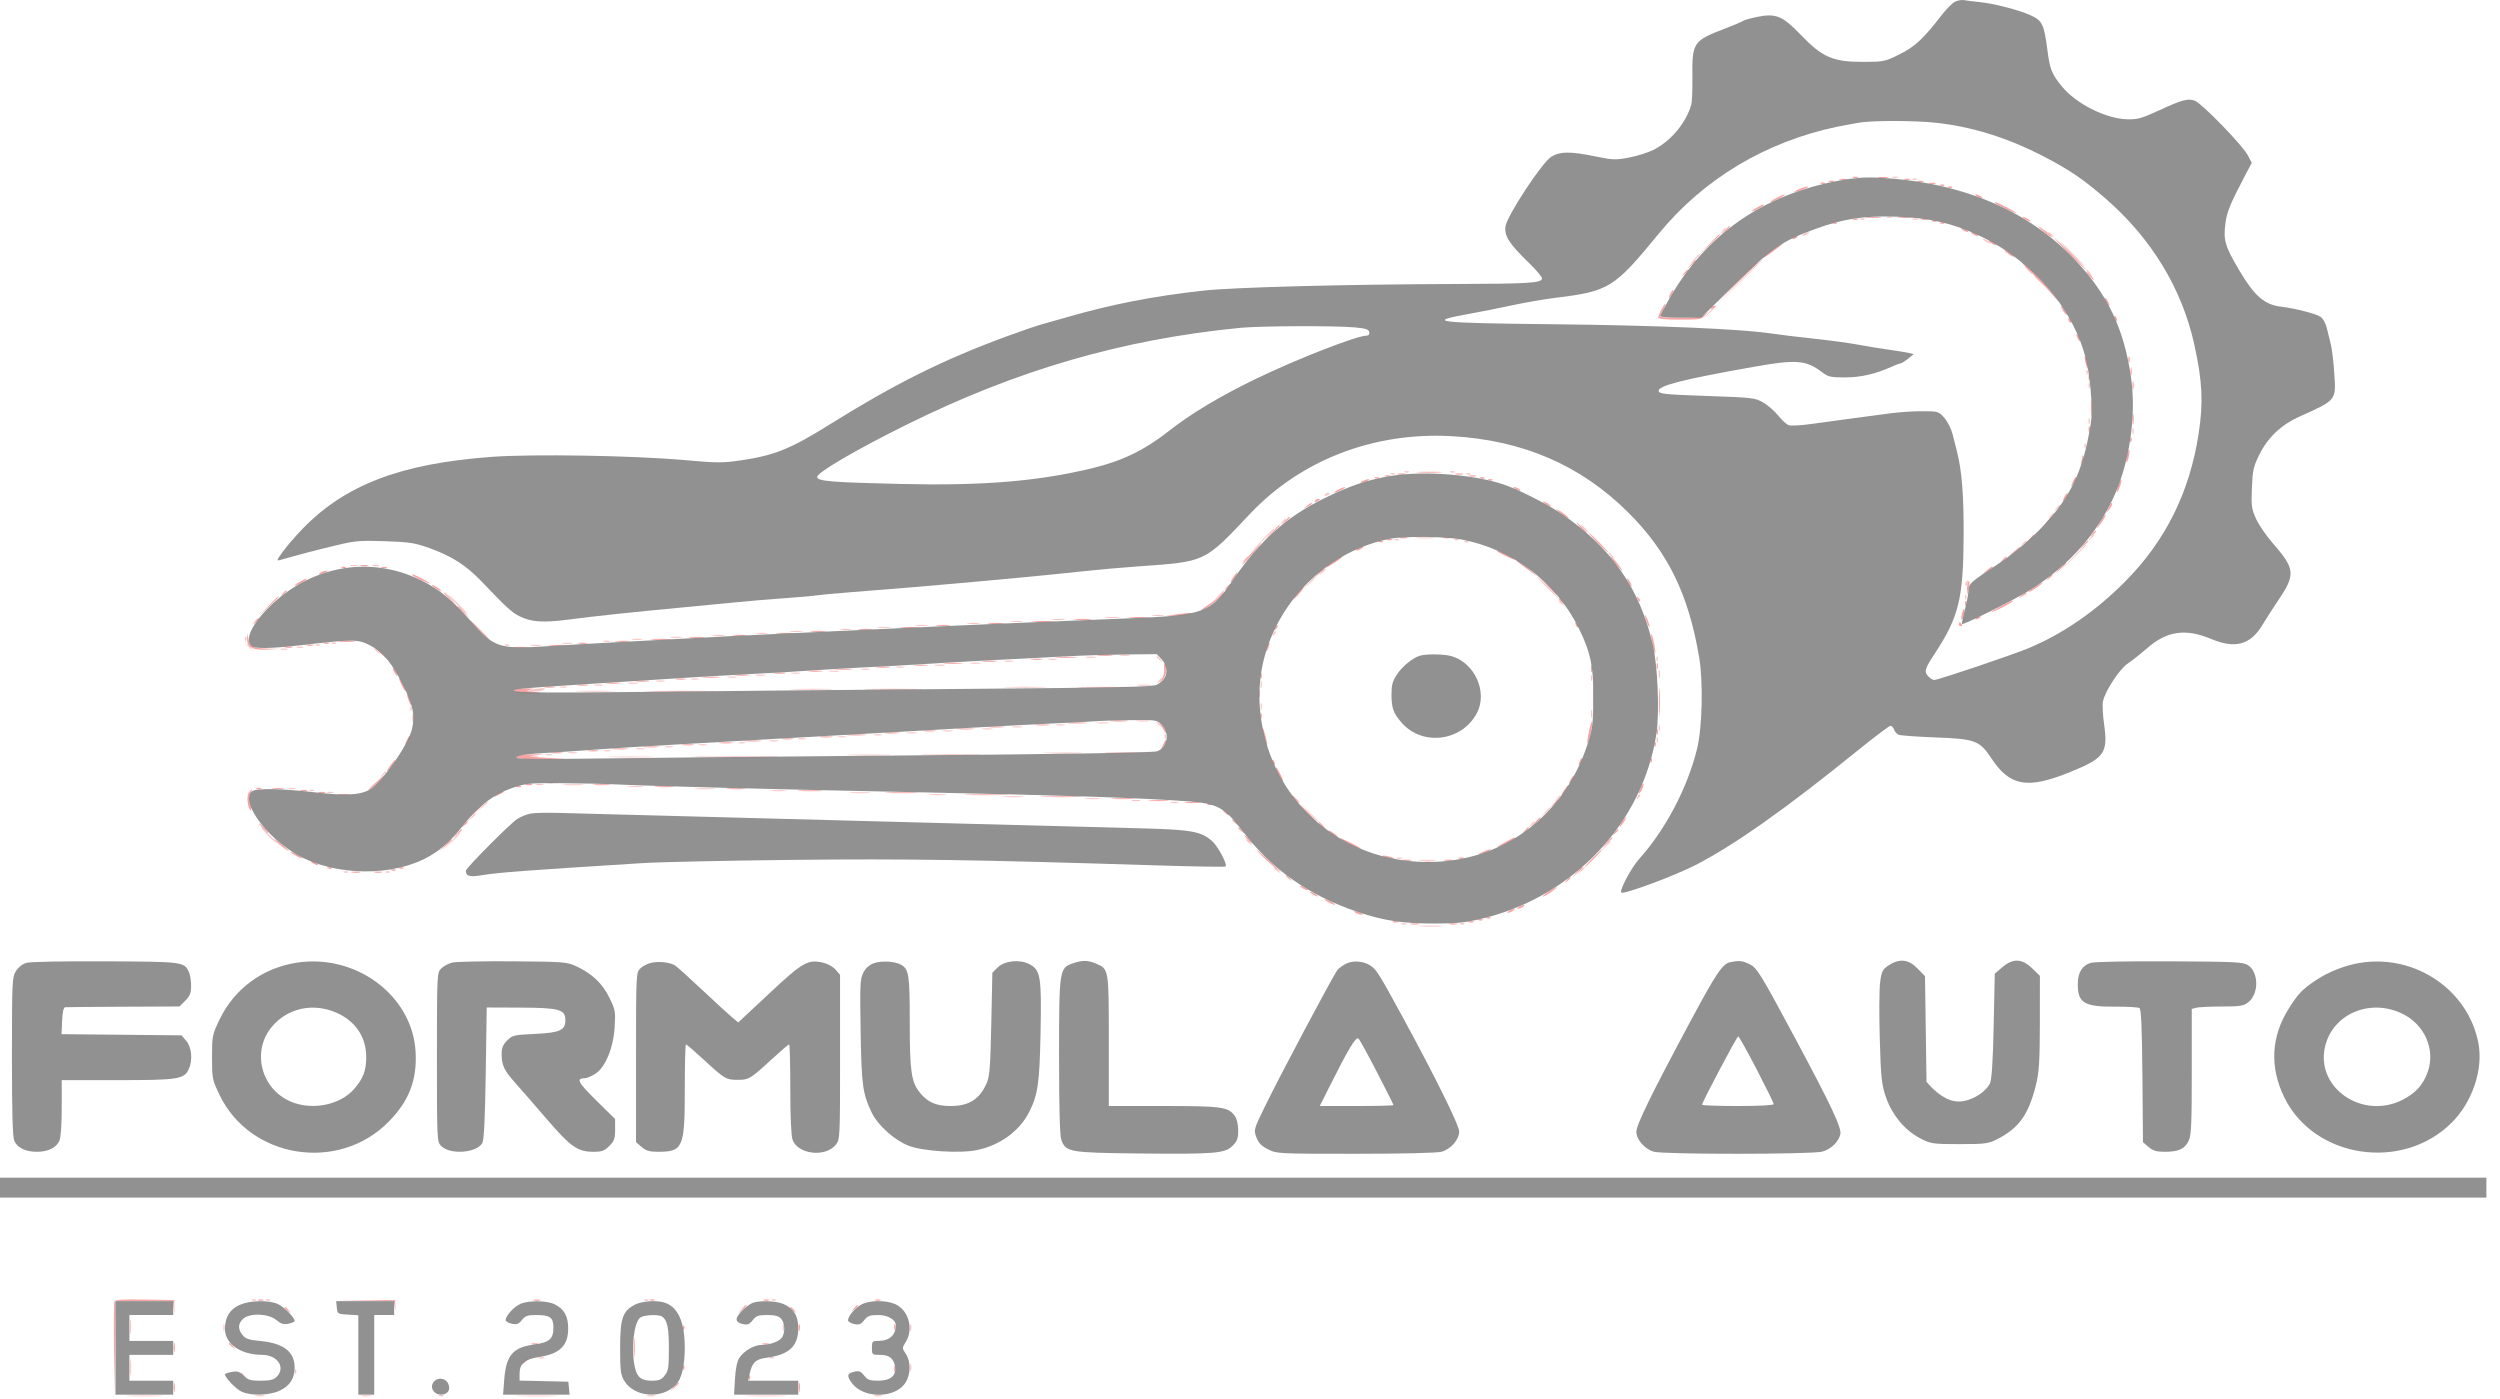
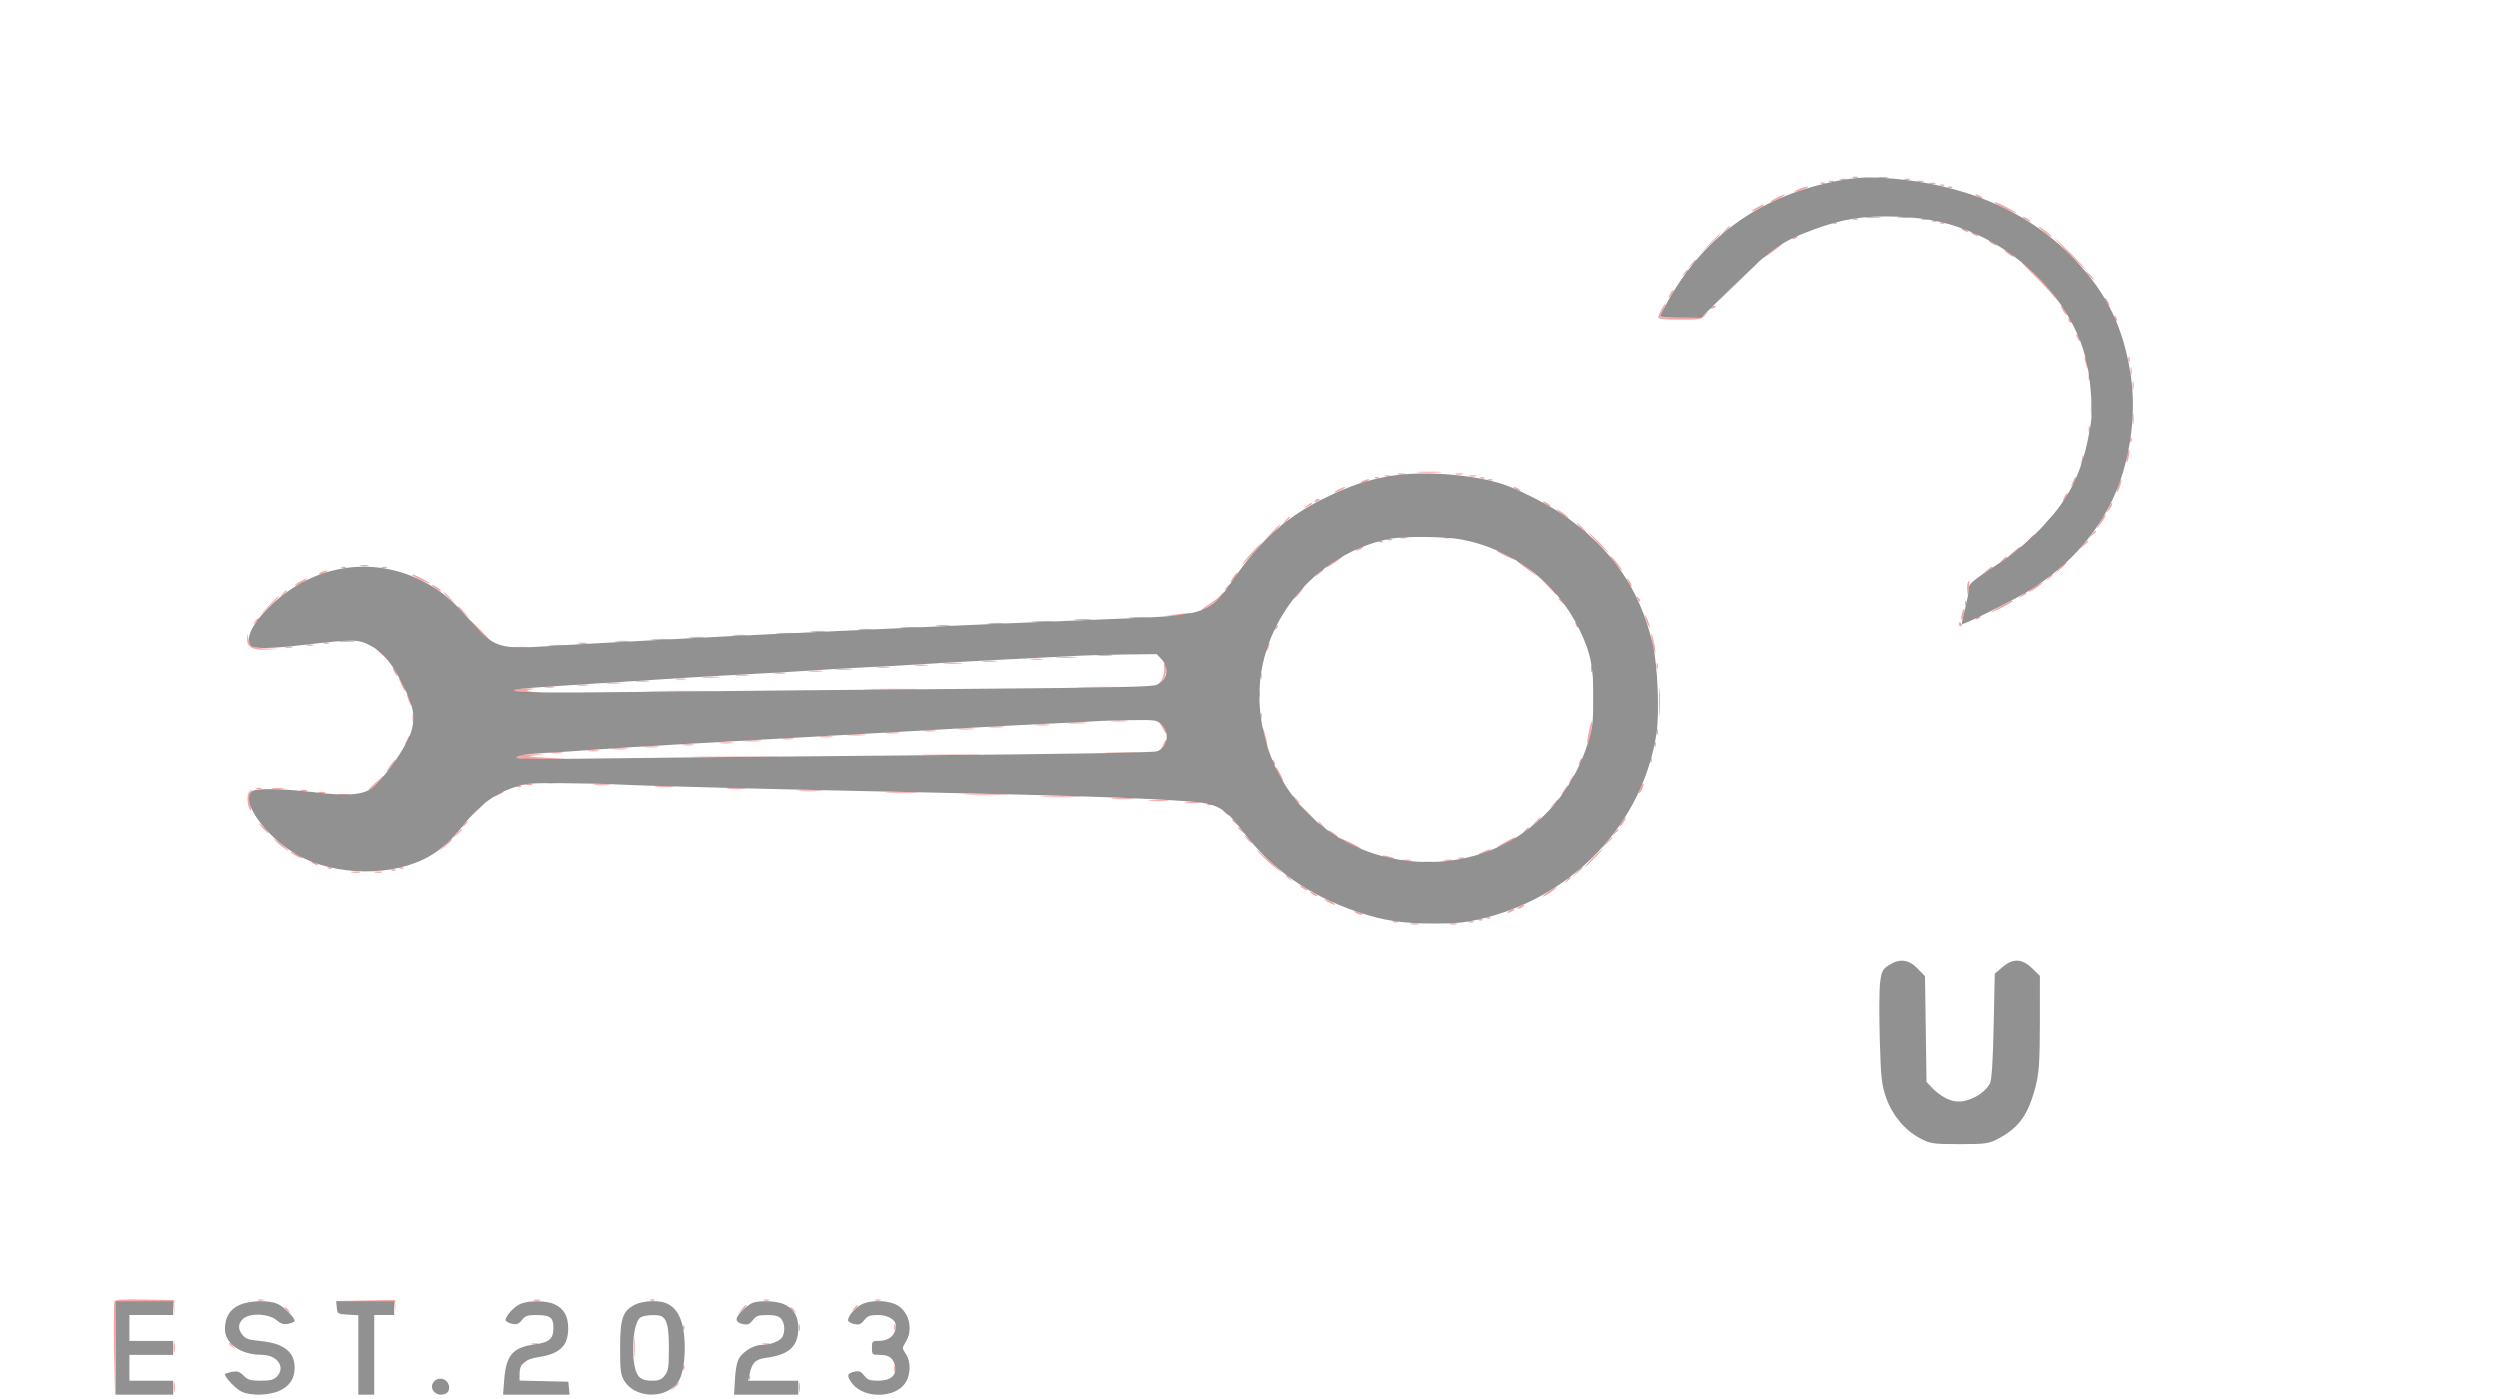
<svg xmlns="http://www.w3.org/2000/svg" width="109" height="61" viewBox="0 0 109 61" fill="none">
  <g opacity="0.5">
-     <path fill-rule="evenodd" clip-rule="evenodd" d="M82.52 7.746C82.579 7.771 82.677 7.771 82.737 7.746C82.796 7.722 82.748 7.703 82.628 7.703C82.509 7.703 82.46 7.722 82.52 7.746ZM83.393 7.835C83.456 7.86 83.531 7.857 83.559 7.828C83.588 7.799 83.537 7.779 83.445 7.783C83.344 7.787 83.324 7.807 83.393 7.835ZM82.259 9.482C82.319 9.506 82.417 9.506 82.476 9.482C82.536 9.458 82.487 9.439 82.368 9.439C82.249 9.439 82.2 9.458 82.259 9.482ZM81.136 9.571C81.199 9.596 81.274 9.593 81.303 9.564C81.332 9.535 81.28 9.515 81.189 9.518C81.088 9.523 81.067 9.543 81.136 9.571ZM83.388 9.569C83.447 9.593 83.545 9.593 83.605 9.569C83.664 9.545 83.615 9.525 83.496 9.525C83.377 9.525 83.328 9.545 83.388 9.569ZM75.066 10.098C74.958 10.235 74.961 10.238 75.099 10.13C75.182 10.065 75.251 9.996 75.251 9.978C75.251 9.907 75.179 9.953 75.066 10.098ZM78.636 10.206C78.564 10.252 78.544 10.29 78.592 10.29C78.64 10.29 78.738 10.252 78.809 10.206C78.881 10.16 78.9 10.122 78.853 10.122C78.805 10.122 78.707 10.16 78.636 10.206ZM89.311 10.152C89.311 10.17 89.38 10.238 89.463 10.304C89.601 10.412 89.604 10.409 89.496 10.271C89.383 10.127 89.311 10.081 89.311 10.152ZM86.447 10.417C86.447 10.441 86.525 10.502 86.621 10.553C86.716 10.604 86.794 10.627 86.794 10.603C86.794 10.579 86.716 10.518 86.621 10.466C86.525 10.415 86.447 10.393 86.447 10.417ZM90.309 11.074C90.593 11.36 90.844 11.595 90.868 11.595C90.892 11.595 90.68 11.36 90.396 11.074C90.113 10.787 89.862 10.553 89.838 10.553C89.814 10.553 90.026 10.787 90.309 11.074ZM73.855 11.313L73.645 11.551L73.884 11.341C74.015 11.225 74.122 11.118 74.122 11.102C74.122 11.034 74.052 11.089 73.855 11.313ZM75.77 12.354L74.773 13.374L75.793 12.377C76.354 11.829 76.813 11.37 76.813 11.357C76.813 11.295 76.696 11.407 75.77 12.354ZM88.4 11.768C88.486 11.864 88.577 11.942 88.6 11.942C88.624 11.942 88.573 11.864 88.487 11.768C88.4 11.673 88.31 11.595 88.286 11.595C88.263 11.595 88.314 11.673 88.4 11.768ZM90.96 11.801C90.96 11.819 91.029 11.887 91.112 11.953C91.25 12.061 91.253 12.058 91.145 11.92C91.032 11.775 90.96 11.73 90.96 11.801ZM88.704 12.056C88.704 12.071 88.831 12.198 88.986 12.338L89.268 12.593L89.013 12.311C88.775 12.048 88.704 11.989 88.704 12.056ZM74.463 13.656L74.253 13.895L74.491 13.684C74.623 13.569 74.73 13.461 74.73 13.446C74.73 13.377 74.66 13.433 74.463 13.656ZM90.967 16.245C90.972 16.346 90.992 16.367 91.02 16.298C91.045 16.235 91.042 16.16 91.013 16.131C90.984 16.103 90.964 16.154 90.967 16.245ZM91.061 16.802C91.061 16.922 91.081 16.971 91.105 16.911C91.129 16.851 91.129 16.753 91.105 16.694C91.081 16.634 91.061 16.683 91.061 16.802ZM91.061 18.365C91.061 18.484 91.081 18.533 91.105 18.473C91.129 18.413 91.129 18.316 91.105 18.256C91.081 18.197 91.061 18.245 91.061 18.365ZM92.97 18.799C92.97 18.918 92.99 18.967 93.014 18.907C93.038 18.848 93.038 18.75 93.014 18.69C92.99 18.631 92.97 18.679 92.97 18.799ZM90.88 19.457C90.885 19.558 90.905 19.578 90.933 19.509C90.958 19.447 90.955 19.372 90.926 19.343C90.897 19.314 90.877 19.365 90.88 19.457ZM61.261 20.594C61.323 20.619 61.398 20.616 61.427 20.587C61.456 20.558 61.404 20.538 61.313 20.541C61.212 20.546 61.191 20.566 61.261 20.594ZM63.257 20.594C63.319 20.619 63.394 20.616 63.423 20.587C63.452 20.558 63.401 20.538 63.309 20.541C63.208 20.546 63.188 20.566 63.257 20.594ZM60.653 20.681C60.716 20.706 60.791 20.703 60.819 20.674C60.848 20.645 60.797 20.624 60.705 20.628C60.604 20.632 60.584 20.653 60.653 20.681ZM63.951 20.681C64.014 20.706 64.089 20.703 64.118 20.674C64.146 20.645 64.095 20.624 64.004 20.628C63.903 20.632 63.882 20.653 63.951 20.681ZM57.762 21.575C57.732 21.624 57.767 21.639 57.844 21.609C57.994 21.552 58.022 21.489 57.897 21.489C57.852 21.489 57.791 21.528 57.762 21.575ZM89.647 22.162C89.54 22.299 89.543 22.303 89.68 22.195C89.764 22.129 89.832 22.061 89.832 22.043C89.832 21.971 89.761 22.017 89.647 22.162ZM89.387 22.509C89.279 22.647 89.282 22.65 89.42 22.542C89.503 22.476 89.572 22.408 89.572 22.39C89.572 22.319 89.501 22.364 89.387 22.509ZM55.884 22.769C55.777 22.907 55.78 22.91 55.917 22.802C56.001 22.737 56.069 22.668 56.069 22.65C56.069 22.579 55.998 22.625 55.884 22.769ZM69.045 23.052C69.131 23.147 69.222 23.225 69.245 23.225C69.269 23.225 69.218 23.147 69.132 23.052C69.045 22.956 68.955 22.878 68.931 22.878C68.907 22.878 68.959 22.956 69.045 23.052ZM54.981 23.594L54.463 24.136L55.006 23.618C55.304 23.334 55.548 23.089 55.548 23.076C55.548 23.012 55.463 23.09 54.981 23.594ZM91.123 23.464C91.015 23.601 91.018 23.605 91.156 23.497C91.239 23.431 91.308 23.363 91.308 23.345C91.308 23.273 91.236 23.319 91.123 23.464ZM61.776 23.462C61.979 23.48 62.311 23.48 62.514 23.462C62.717 23.444 62.55 23.429 62.145 23.429C61.739 23.429 61.573 23.444 61.776 23.462ZM60.827 23.545C60.889 23.57 60.964 23.567 60.993 23.538C61.022 23.509 60.971 23.489 60.879 23.492C60.778 23.497 60.757 23.517 60.827 23.545ZM63.43 23.545C63.493 23.57 63.568 23.567 63.597 23.538C63.626 23.509 63.574 23.489 63.483 23.492C63.382 23.497 63.361 23.517 63.43 23.545ZM63.864 23.632C63.927 23.657 64.002 23.654 64.031 23.625C64.059 23.596 64.008 23.575 63.917 23.579C63.816 23.583 63.795 23.604 63.864 23.632ZM88.172 23.724C88.064 23.862 88.067 23.865 88.205 23.757C88.288 23.692 88.357 23.623 88.357 23.605C88.357 23.534 88.285 23.58 88.172 23.724ZM90.35 24.332L89.789 24.918L90.375 24.356C90.697 24.047 90.96 23.783 90.96 23.77C90.96 23.706 90.872 23.788 90.35 24.332ZM70.13 24.126C70.13 24.144 70.198 24.212 70.282 24.278C70.419 24.386 70.422 24.383 70.314 24.245C70.201 24.1 70.13 24.054 70.13 24.126ZM54.235 24.419C54.127 24.556 54.13 24.559 54.268 24.451C54.413 24.338 54.459 24.267 54.387 24.267C54.369 24.267 54.301 24.335 54.235 24.419ZM15.299 24.674C15.384 24.696 15.501 24.695 15.559 24.671C15.618 24.647 15.549 24.629 15.406 24.631C15.263 24.633 15.215 24.652 15.299 24.674ZM16.254 24.674C16.338 24.696 16.456 24.695 16.514 24.671C16.573 24.647 16.504 24.629 16.361 24.631C16.218 24.633 16.169 24.652 16.254 24.674ZM57.62 24.939C57.512 25.077 57.516 25.08 57.653 24.972C57.737 24.907 57.805 24.838 57.805 24.82C57.805 24.749 57.734 24.795 57.62 24.939ZM57.019 25.46L56.72 25.785L57.046 25.486C57.349 25.208 57.411 25.135 57.345 25.135C57.33 25.135 57.184 25.281 57.019 25.46ZM67.439 25.612C67.698 25.875 67.93 26.089 67.954 26.089C67.978 26.089 67.785 25.875 67.526 25.612C67.267 25.349 67.035 25.135 67.011 25.135C66.987 25.135 67.18 25.349 67.439 25.612ZM85.706 25.401C85.674 25.452 85.667 25.512 85.69 25.535C85.713 25.557 85.754 25.516 85.783 25.442C85.841 25.289 85.791 25.262 85.706 25.401ZM53.069 26.024L52.814 26.306L53.096 26.051C53.252 25.911 53.379 25.784 53.379 25.769C53.379 25.702 53.307 25.761 53.069 26.024ZM19.919 26.35C20.154 26.588 20.366 26.784 20.39 26.784C20.414 26.784 20.241 26.588 20.006 26.35C19.771 26.111 19.559 25.916 19.535 25.916C19.511 25.916 19.684 26.111 19.919 26.35ZM85.673 26.053C85.677 26.154 85.698 26.175 85.725 26.106C85.75 26.043 85.747 25.968 85.718 25.939C85.69 25.91 85.669 25.962 85.673 26.053ZM67.96 26.209C67.96 26.227 68.028 26.295 68.112 26.361C68.249 26.469 68.252 26.466 68.145 26.328C68.031 26.183 67.96 26.137 67.96 26.209ZM50.277 26.846C50.409 26.866 50.604 26.865 50.711 26.845C50.818 26.824 50.71 26.808 50.471 26.808C50.232 26.809 50.145 26.826 50.277 26.846ZM48.237 26.933C48.394 26.953 48.628 26.952 48.758 26.933C48.889 26.913 48.761 26.897 48.475 26.897C48.188 26.898 48.082 26.914 48.237 26.933ZM45.894 27.02C46.05 27.04 46.284 27.039 46.415 27.019C46.545 26.999 46.418 26.984 46.131 26.984C45.845 26.985 45.738 27.001 45.894 27.02ZM44.114 27.106C44.246 27.126 44.442 27.126 44.548 27.105C44.655 27.085 44.547 27.068 44.309 27.069C44.07 27.07 43.983 27.086 44.114 27.106ZM42.204 27.193C42.335 27.213 42.55 27.213 42.681 27.193C42.812 27.173 42.705 27.157 42.442 27.157C42.18 27.157 42.072 27.173 42.204 27.193ZM39.947 27.28C40.078 27.3 40.293 27.3 40.425 27.28C40.556 27.26 40.448 27.244 40.186 27.244C39.923 27.244 39.816 27.26 39.947 27.28ZM38.298 27.367C38.429 27.387 38.644 27.387 38.775 27.367C38.907 27.347 38.799 27.331 38.537 27.331C38.274 27.331 38.167 27.347 38.298 27.367ZM36.65 27.454C36.782 27.473 36.977 27.473 37.084 27.452C37.191 27.432 37.083 27.416 36.844 27.416C36.605 27.417 36.518 27.434 36.65 27.454ZM34.479 27.54C34.61 27.56 34.825 27.56 34.956 27.54C35.088 27.52 34.98 27.504 34.718 27.504C34.455 27.504 34.348 27.52 34.479 27.54ZM55.511 27.626C55.464 27.75 55.473 27.76 55.559 27.675C55.618 27.616 55.645 27.546 55.618 27.519C55.592 27.492 55.543 27.541 55.511 27.626ZM33.005 27.627C33.137 27.647 33.332 27.646 33.439 27.626C33.545 27.605 33.438 27.589 33.199 27.59C32.96 27.59 32.873 27.607 33.005 27.627ZM31.094 27.714C31.225 27.734 31.44 27.734 31.571 27.714C31.703 27.694 31.595 27.678 31.333 27.678C31.07 27.678 30.963 27.694 31.094 27.714ZM10.683 27.876C10.687 27.977 10.707 27.997 10.735 27.928C10.76 27.866 10.757 27.791 10.728 27.762C10.699 27.733 10.679 27.784 10.683 27.876ZM29.273 27.801C29.404 27.821 29.6 27.82 29.707 27.799C29.813 27.779 29.705 27.763 29.467 27.763C29.228 27.764 29.141 27.781 29.273 27.801ZM27.579 27.887C27.686 27.907 27.862 27.907 27.97 27.887C28.077 27.866 27.989 27.849 27.774 27.849C27.559 27.849 27.471 27.866 27.579 27.887ZM26.322 27.972C26.407 27.994 26.524 27.993 26.582 27.969C26.641 27.945 26.572 27.927 26.429 27.929C26.286 27.931 26.238 27.95 26.322 27.972ZM14.478 28.058C14.541 28.083 14.616 28.08 14.645 28.051C14.674 28.022 14.622 28.002 14.531 28.006C14.43 28.01 14.409 28.03 14.478 28.058ZM24.541 28.06C24.649 28.081 24.824 28.081 24.932 28.06C25.039 28.039 24.951 28.022 24.736 28.022C24.522 28.022 24.434 28.039 24.541 28.06ZM10.762 28.118C10.762 28.136 10.831 28.205 10.914 28.27C11.052 28.378 11.055 28.375 10.947 28.238C10.834 28.093 10.762 28.047 10.762 28.118ZM13.784 28.145C13.847 28.17 13.922 28.167 13.95 28.138C13.979 28.109 13.928 28.089 13.836 28.092C13.735 28.097 13.715 28.117 13.784 28.145ZM22.029 28.145C22.092 28.17 22.167 28.167 22.196 28.138C22.225 28.109 22.173 28.089 22.082 28.092C21.981 28.097 21.96 28.117 22.029 28.145ZM23.152 28.147C23.26 28.168 23.436 28.168 23.543 28.147C23.65 28.126 23.562 28.109 23.348 28.109C23.133 28.109 23.045 28.126 23.152 28.147ZM12.956 28.233C13.04 28.255 13.157 28.253 13.216 28.229C13.275 28.206 13.206 28.188 13.063 28.189C12.919 28.191 12.871 28.21 12.956 28.233ZM12.261 28.319C12.346 28.341 12.463 28.34 12.522 28.316C12.581 28.292 12.511 28.274 12.368 28.276C12.225 28.278 12.177 28.297 12.261 28.319ZM16.317 28.292C16.317 28.31 16.386 28.378 16.469 28.444C16.607 28.552 16.61 28.549 16.502 28.411C16.389 28.267 16.317 28.221 16.317 28.292ZM48.843 28.581C48.951 28.602 49.127 28.602 49.234 28.581C49.342 28.56 49.254 28.543 49.039 28.543C48.824 28.543 48.736 28.56 48.843 28.581ZM47.368 28.668C47.475 28.688 47.651 28.688 47.759 28.668C47.866 28.647 47.778 28.63 47.563 28.63C47.349 28.63 47.261 28.647 47.368 28.668ZM50.428 28.639C50.428 28.657 50.496 28.726 50.579 28.791C50.717 28.899 50.72 28.896 50.612 28.758C50.499 28.614 50.428 28.568 50.428 28.639ZM72.22 28.744C72.224 28.845 72.245 28.865 72.272 28.796C72.297 28.734 72.294 28.659 72.265 28.63C72.237 28.601 72.216 28.652 72.22 28.744ZM45.72 28.755C45.828 28.775 45.984 28.774 46.067 28.753C46.15 28.731 46.062 28.714 45.871 28.715C45.68 28.716 45.612 28.734 45.72 28.755ZM43.81 28.841C43.919 28.862 44.075 28.861 44.158 28.84C44.241 28.818 44.152 28.801 43.961 28.802C43.77 28.803 43.703 28.821 43.81 28.841ZM42.334 28.928C42.441 28.949 42.617 28.949 42.724 28.928C42.832 28.907 42.744 28.89 42.529 28.89C42.314 28.89 42.227 28.907 42.334 28.928ZM40.772 29.015C40.879 29.035 41.055 29.035 41.162 29.015C41.27 28.994 41.182 28.977 40.967 28.977C40.752 28.977 40.664 28.994 40.772 29.015ZM39.079 29.1C39.163 29.122 39.299 29.122 39.383 29.1C39.466 29.078 39.398 29.061 39.231 29.061C39.064 29.061 38.996 29.078 39.079 29.1ZM37.561 29.189C37.669 29.209 37.825 29.208 37.908 29.187C37.991 29.165 37.903 29.148 37.712 29.149C37.521 29.15 37.453 29.168 37.561 29.189ZM72.32 29.387C72.32 29.555 72.338 29.623 72.359 29.539C72.381 29.456 72.381 29.319 72.359 29.236C72.338 29.152 72.32 29.22 72.32 29.387ZM36.172 29.275C36.279 29.296 36.455 29.296 36.562 29.275C36.67 29.254 36.582 29.238 36.367 29.238C36.152 29.238 36.064 29.254 36.172 29.275ZM34.523 29.362C34.632 29.383 34.788 29.382 34.871 29.36C34.954 29.339 34.865 29.322 34.674 29.323C34.483 29.323 34.416 29.341 34.523 29.362ZM32.96 29.449C33.068 29.469 33.243 29.469 33.351 29.449C33.458 29.428 33.37 29.411 33.155 29.411C32.941 29.411 32.853 29.428 32.96 29.449ZM69.362 29.561C69.362 29.68 69.382 29.729 69.406 29.67C69.43 29.61 69.43 29.512 69.406 29.453C69.382 29.393 69.362 29.442 69.362 29.561ZM31.746 29.536C31.854 29.556 32.01 29.556 32.093 29.534C32.176 29.512 32.088 29.495 31.897 29.496C31.706 29.497 31.638 29.515 31.746 29.536ZM30.139 29.621C30.223 29.643 30.36 29.643 30.443 29.621C30.527 29.599 30.458 29.581 30.291 29.581C30.124 29.581 30.056 29.599 30.139 29.621ZM50.503 29.713C50.395 29.851 50.398 29.854 50.536 29.746C50.681 29.632 50.727 29.561 50.655 29.561C50.637 29.561 50.569 29.63 50.503 29.713ZM28.622 29.709C28.73 29.73 28.886 29.729 28.969 29.707C29.052 29.686 28.963 29.669 28.772 29.67C28.581 29.671 28.514 29.689 28.622 29.709ZM54.958 29.865C54.959 30.008 54.979 30.056 55.001 29.972C55.023 29.887 55.022 29.77 54.998 29.711C54.974 29.653 54.956 29.722 54.958 29.865ZM27.405 29.796C27.513 29.817 27.688 29.817 27.796 29.796C27.903 29.775 27.815 29.758 27.601 29.758C27.386 29.758 27.298 29.775 27.405 29.796ZM25.931 29.883C26.039 29.904 26.195 29.903 26.278 29.881C26.361 29.859 26.273 29.842 26.082 29.843C25.891 29.844 25.823 29.862 25.931 29.883ZM49.626 29.884C49.782 29.904 50.017 29.903 50.147 29.884C50.277 29.864 50.15 29.848 49.863 29.848C49.577 29.849 49.47 29.865 49.626 29.884ZM24.411 29.968C24.494 29.99 24.631 29.99 24.715 29.968C24.798 29.946 24.73 29.928 24.563 29.928C24.396 29.928 24.327 29.946 24.411 29.968ZM43.94 29.973C44.357 29.989 45.041 29.989 45.459 29.973C45.876 29.957 45.535 29.944 44.699 29.944C43.864 29.944 43.522 29.957 43.94 29.973ZM23.131 30.082C22.88 30.146 22.883 30.148 23.218 30.157C23.408 30.162 23.623 30.128 23.695 30.082C23.797 30.016 23.778 30 23.608 30.007C23.489 30.012 23.274 30.045 23.131 30.082ZM34.653 30.06C35.07 30.076 35.754 30.076 36.172 30.06C36.589 30.044 36.248 30.031 35.412 30.031C34.577 30.031 34.235 30.044 34.653 30.06ZM25.239 30.146C25.636 30.163 26.261 30.163 26.628 30.146C26.996 30.13 26.672 30.117 25.908 30.117C25.144 30.117 24.843 30.13 25.239 30.146ZM54.958 30.82C54.959 30.963 54.979 31.011 55.001 30.927C55.023 30.842 55.022 30.725 54.998 30.666C54.974 30.607 54.956 30.676 54.958 30.82ZM17.887 30.914C17.891 31.015 17.911 31.035 17.939 30.966C17.964 30.904 17.961 30.828 17.932 30.8C17.903 30.771 17.883 30.822 17.887 30.914ZM69.369 31.123C69.369 31.291 69.387 31.359 69.409 31.275C69.43 31.192 69.43 31.055 69.409 30.971C69.387 30.888 69.369 30.956 69.369 31.123ZM49.581 31.446C49.713 31.466 49.927 31.466 50.059 31.446C50.19 31.426 50.083 31.41 49.82 31.41C49.557 31.41 49.45 31.426 49.581 31.446ZM47.845 31.533C47.977 31.553 48.191 31.553 48.323 31.533C48.454 31.513 48.347 31.497 48.084 31.497C47.822 31.497 47.714 31.513 47.845 31.533ZM50.428 31.503C50.428 31.521 50.496 31.59 50.579 31.655C50.717 31.763 50.72 31.76 50.612 31.622C50.499 31.478 50.428 31.432 50.428 31.503ZM46.067 31.619C46.175 31.64 46.331 31.639 46.414 31.617C46.497 31.595 46.409 31.578 46.218 31.579C46.027 31.58 45.959 31.598 46.067 31.619ZM72.313 31.731C72.313 31.85 72.333 31.899 72.357 31.839C72.381 31.78 72.381 31.682 72.357 31.622C72.333 31.563 72.313 31.612 72.313 31.731ZM44.157 31.705C44.264 31.726 44.44 31.726 44.547 31.705C44.655 31.685 44.567 31.668 44.352 31.668C44.137 31.668 44.049 31.685 44.157 31.705ZM42.855 31.792C42.962 31.813 43.138 31.813 43.245 31.792C43.353 31.771 43.265 31.755 43.05 31.755C42.835 31.755 42.747 31.771 42.855 31.792ZM41.119 31.879C41.226 31.9 41.402 31.9 41.509 31.879C41.617 31.858 41.529 31.841 41.314 31.841C41.099 31.841 41.011 31.858 41.119 31.879ZM39.556 31.966C39.664 31.986 39.84 31.986 39.947 31.966C40.055 31.945 39.967 31.928 39.752 31.928C39.537 31.928 39.449 31.945 39.556 31.966ZM38.124 32.051C38.208 32.073 38.345 32.073 38.428 32.051C38.512 32.029 38.443 32.011 38.276 32.011C38.109 32.011 38.041 32.029 38.124 32.051ZM50.782 32.129C50.786 32.23 50.806 32.25 50.834 32.181C50.859 32.119 50.856 32.044 50.827 32.015C50.798 31.986 50.778 32.037 50.782 32.129ZM36.562 32.138C36.646 32.16 36.782 32.16 36.866 32.138C36.949 32.116 36.881 32.098 36.714 32.098C36.547 32.098 36.479 32.116 36.562 32.138ZM72.227 32.252C72.227 32.371 72.246 32.42 72.27 32.36C72.294 32.301 72.294 32.203 72.27 32.143C72.246 32.084 72.227 32.132 72.227 32.252ZM34.826 32.225C34.91 32.247 35.047 32.247 35.13 32.225C35.214 32.203 35.145 32.185 34.978 32.185C34.811 32.185 34.743 32.203 34.826 32.225ZM33.569 32.313C33.677 32.334 33.833 32.333 33.916 32.311C33.999 32.29 33.911 32.273 33.72 32.274C33.529 32.275 33.461 32.292 33.569 32.313ZM32.224 32.399C32.309 32.421 32.426 32.419 32.484 32.395C32.543 32.372 32.474 32.354 32.331 32.355C32.188 32.357 32.14 32.377 32.224 32.399ZM30.486 32.485C30.57 32.507 30.707 32.507 30.79 32.485C30.874 32.463 30.805 32.445 30.638 32.445C30.471 32.445 30.403 32.463 30.486 32.485ZM29.011 32.572C29.095 32.594 29.231 32.594 29.315 32.572C29.398 32.55 29.33 32.532 29.163 32.532C28.996 32.532 28.927 32.55 29.011 32.572ZM27.753 32.66C27.861 32.681 28.018 32.68 28.101 32.658C28.184 32.637 28.095 32.62 27.904 32.621C27.713 32.622 27.646 32.639 27.753 32.66ZM26.32 32.745C26.404 32.767 26.541 32.767 26.624 32.745C26.708 32.724 26.639 32.706 26.472 32.706C26.305 32.706 26.237 32.724 26.32 32.745ZM24.802 32.834C24.91 32.855 25.067 32.854 25.15 32.832C25.233 32.81 25.144 32.793 24.953 32.794C24.762 32.795 24.695 32.813 24.802 32.834ZM45.636 32.837C46.032 32.853 46.657 32.853 47.025 32.837C47.393 32.821 47.069 32.807 46.305 32.808C45.541 32.808 45.24 32.821 45.636 32.837ZM23.805 32.919C23.89 32.941 24.007 32.94 24.065 32.916C24.124 32.892 24.055 32.874 23.912 32.876C23.769 32.878 23.721 32.897 23.805 32.919ZM37.078 32.924C37.494 32.94 38.197 32.94 38.641 32.924C39.085 32.908 38.745 32.895 37.886 32.895C37.026 32.895 36.663 32.908 37.078 32.924ZM23.066 33.007C23.173 33.028 23.349 33.028 23.456 33.007C23.564 32.987 23.476 32.97 23.261 32.97C23.046 32.97 22.958 32.987 23.066 33.007ZM26.711 33.011C27.152 33.026 27.875 33.026 28.317 33.011C28.758 32.995 28.397 32.982 27.514 32.982C26.631 32.982 26.269 32.995 26.711 33.011ZM16.653 33.792C16.546 33.93 16.549 33.933 16.686 33.825C16.831 33.712 16.877 33.64 16.805 33.64C16.787 33.64 16.719 33.709 16.653 33.792ZM23.369 34.221C23.453 34.243 23.59 34.243 23.673 34.221C23.757 34.199 23.688 34.181 23.521 34.181C23.354 34.181 23.286 34.199 23.369 34.221ZM24.628 34.225C24.831 34.243 25.163 34.243 25.366 34.225C25.569 34.206 25.402 34.191 24.997 34.191C24.591 34.191 24.425 34.206 24.628 34.225ZM27.403 34.311C27.558 34.33 27.831 34.33 28.011 34.311C28.191 34.292 28.065 34.277 27.731 34.276C27.397 34.276 27.249 34.291 27.403 34.311ZM12.608 34.395C12.693 34.417 12.81 34.416 12.869 34.392C12.928 34.368 12.859 34.35 12.715 34.352C12.572 34.353 12.524 34.373 12.608 34.395ZM30.356 34.398C30.559 34.417 30.891 34.417 31.094 34.398C31.297 34.38 31.131 34.365 30.725 34.365C30.319 34.365 30.154 34.38 30.356 34.398ZM13.524 34.481C13.586 34.506 13.661 34.503 13.69 34.474C13.719 34.445 13.668 34.425 13.576 34.428C13.475 34.433 13.454 34.453 13.524 34.481ZM33.654 34.484C33.81 34.504 34.063 34.504 34.219 34.484C34.374 34.465 34.247 34.449 33.937 34.449C33.626 34.449 33.499 34.465 33.654 34.484ZM14.299 34.566C14.359 34.59 14.457 34.59 14.516 34.566C14.576 34.542 14.527 34.522 14.408 34.522C14.289 34.522 14.24 34.542 14.299 34.566ZM37.126 34.572C37.329 34.59 37.661 34.59 37.864 34.572C38.067 34.554 37.901 34.539 37.495 34.539C37.089 34.539 36.923 34.554 37.126 34.572ZM40.555 34.658C40.734 34.677 41.027 34.677 41.206 34.658C41.385 34.64 41.238 34.624 40.88 34.624C40.522 34.624 40.376 34.64 40.555 34.658ZM71.394 34.743C71.347 34.867 71.357 34.877 71.442 34.792C71.502 34.733 71.528 34.663 71.502 34.636C71.475 34.61 71.427 34.658 71.394 34.743ZM43.809 34.745C44.012 34.764 44.344 34.764 44.547 34.745C44.75 34.727 44.584 34.712 44.178 34.712C43.773 34.712 43.607 34.727 43.809 34.745ZM67.862 34.834C67.754 34.971 67.757 34.974 67.895 34.867C68.04 34.753 68.085 34.682 68.014 34.682C67.996 34.682 67.928 34.75 67.862 34.834ZM47.368 34.831C47.523 34.851 47.777 34.851 47.932 34.831C48.087 34.812 47.96 34.797 47.65 34.797C47.34 34.797 47.213 34.812 47.368 34.831ZM49.365 34.917C49.473 34.938 49.63 34.937 49.712 34.915C49.795 34.894 49.707 34.877 49.516 34.877C49.325 34.878 49.257 34.896 49.365 34.917ZM21.039 35.138L20.874 35.333L21.069 35.168C21.177 35.077 21.265 34.989 21.265 34.972C21.265 34.903 21.195 34.954 21.039 35.138ZM51.057 35.002C51.14 35.024 51.277 35.024 51.361 35.002C51.444 34.98 51.376 34.962 51.209 34.962C51.042 34.962 50.973 34.98 51.057 35.002ZM57.02 35.398C57.233 35.625 57.419 35.81 57.432 35.81C57.498 35.81 57.429 35.732 57.046 35.373L56.633 34.986L57.02 35.398ZM67.346 35.441L67.135 35.68L67.374 35.47C67.597 35.273 67.653 35.203 67.585 35.203C67.569 35.203 67.462 35.31 67.346 35.441ZM20.519 35.658L20.353 35.854L20.549 35.688C20.656 35.597 20.744 35.51 20.744 35.493C20.744 35.424 20.674 35.475 20.519 35.658ZM66.734 35.962C66.626 36.1 66.629 36.103 66.766 35.995C66.911 35.882 66.957 35.81 66.886 35.81C66.868 35.81 66.799 35.879 66.734 35.962ZM11.674 36.418C11.86 36.609 12.032 36.765 12.056 36.765C12.08 36.765 11.947 36.609 11.761 36.418C11.574 36.227 11.402 36.071 11.378 36.071C11.354 36.071 11.487 36.227 11.674 36.418ZM19.655 36.7L19.312 37.069L19.681 36.726C20.024 36.407 20.089 36.331 20.024 36.331C20.01 36.331 19.843 36.497 19.655 36.7ZM54.333 36.624C54.333 36.642 54.402 36.711 54.485 36.776C54.623 36.884 54.626 36.881 54.518 36.743C54.404 36.599 54.333 36.553 54.333 36.624ZM69.991 36.873L69.826 37.069L70.021 36.904C70.205 36.748 70.256 36.678 70.187 36.678C70.17 36.678 70.082 36.766 69.991 36.873ZM60.908 37.43C60.968 37.454 61.065 37.454 61.125 37.43C61.185 37.406 61.136 37.386 61.016 37.386C60.897 37.386 60.848 37.406 60.908 37.43ZM61.906 37.523C62.085 37.541 62.378 37.541 62.557 37.523C62.736 37.504 62.59 37.489 62.231 37.489C61.873 37.489 61.727 37.504 61.906 37.523ZM55.548 37.839C55.548 37.857 55.617 37.926 55.7 37.991C55.838 38.099 55.841 38.096 55.733 37.958C55.62 37.814 55.548 37.768 55.548 37.839ZM68.904 37.958C68.796 38.096 68.799 38.099 68.936 37.991C69.081 37.878 69.127 37.807 69.055 37.807C69.037 37.807 68.969 37.875 68.904 37.958ZM14.999 38.039C15.062 38.065 15.137 38.061 15.165 38.033C15.194 38.004 15.143 37.983 15.052 37.987C14.95 37.991 14.93 38.012 14.999 38.039ZM16.822 38.039C16.884 38.065 16.959 38.061 16.988 38.033C17.017 38.004 16.966 37.983 16.874 37.987C16.773 37.991 16.753 38.012 16.822 38.039ZM61.081 40.294C61.141 40.318 61.239 40.318 61.298 40.294C61.358 40.27 61.309 40.251 61.19 40.251C61.071 40.251 61.022 40.27 61.081 40.294ZM63.691 40.296C63.753 40.321 63.828 40.318 63.857 40.289C63.886 40.26 63.835 40.24 63.743 40.244C63.642 40.248 63.621 40.268 63.691 40.296ZM61.952 40.388C62.205 40.405 62.595 40.405 62.82 40.387C63.045 40.369 62.839 40.355 62.362 40.355C61.884 40.355 61.7 40.37 61.952 40.388ZM11.007 56.7C11.069 56.725 11.144 56.722 11.173 56.693C11.202 56.664 11.151 56.644 11.059 56.648C10.958 56.652 10.937 56.672 11.007 56.7ZM11.614 56.7C11.677 56.725 11.752 56.722 11.78 56.693C11.809 56.664 11.758 56.644 11.667 56.648C11.566 56.652 11.545 56.672 11.614 56.7ZM28.105 56.7C28.168 56.725 28.243 56.722 28.271 56.693C28.3 56.664 28.249 56.644 28.158 56.648C28.056 56.652 28.036 56.672 28.105 56.7ZM33.66 56.7C33.723 56.725 33.797 56.722 33.826 56.693C33.855 56.664 33.804 56.644 33.712 56.648C33.611 56.652 33.591 56.672 33.66 56.7ZM5.669 57.856C5.669 58.166 5.685 58.293 5.704 58.138C5.724 57.983 5.724 57.729 5.704 57.574C5.685 57.419 5.669 57.546 5.669 57.856ZM9.738 57.899C9.74 58.043 9.759 58.091 9.781 58.006C9.803 57.922 9.802 57.805 9.778 57.746C9.754 57.687 9.736 57.756 9.738 57.899ZM34.127 57.899C34.129 58.043 34.148 58.091 34.17 58.006C34.192 57.922 34.191 57.805 34.167 57.746C34.143 57.687 34.125 57.756 34.127 57.899ZM39.682 57.899C39.684 58.043 39.703 58.091 39.725 58.006C39.747 57.922 39.746 57.805 39.722 57.746C39.698 57.687 39.68 57.756 39.682 57.899ZM5.67 59.635C5.671 59.969 5.686 60.096 5.705 59.916C5.724 59.735 5.723 59.462 5.704 59.308C5.685 59.154 5.67 59.301 5.67 59.635ZM23.5 59.215C23.559 59.239 23.657 59.239 23.717 59.215C23.776 59.191 23.727 59.172 23.608 59.172C23.489 59.172 23.44 59.191 23.5 59.215ZM33.573 59.217C33.636 59.242 33.711 59.239 33.739 59.21C33.768 59.182 33.717 59.161 33.626 59.165C33.525 59.169 33.504 59.19 33.573 59.217ZM39.682 59.635C39.684 59.779 39.703 59.827 39.725 59.742C39.747 59.658 39.746 59.541 39.722 59.482C39.698 59.423 39.68 59.492 39.682 59.635ZM12.852 59.816C12.857 59.917 12.877 59.938 12.905 59.869C12.93 59.806 12.927 59.731 12.898 59.702C12.869 59.673 12.849 59.725 12.852 59.816ZM10.502 59.885C10.502 59.903 10.57 59.971 10.654 60.037C10.792 60.145 10.795 60.142 10.687 60.004C10.573 59.86 10.502 59.814 10.502 59.885ZM5.667 60.872C6.039 60.888 6.625 60.888 6.969 60.871C7.313 60.855 7.009 60.842 6.293 60.842C5.577 60.842 5.295 60.855 5.667 60.872ZM11.176 60.868C11.284 60.889 11.44 60.888 11.523 60.867C11.606 60.845 11.518 60.828 11.327 60.829C11.136 60.83 11.068 60.848 11.176 60.868ZM15.775 60.868C15.882 60.889 16.058 60.889 16.166 60.868C16.273 60.848 16.185 60.831 15.97 60.831C15.755 60.831 15.667 60.848 15.775 60.868ZM19.165 60.866C19.228 60.891 19.303 60.888 19.332 60.859C19.36 60.831 19.309 60.81 19.218 60.814C19.117 60.818 19.096 60.839 19.165 60.866ZM22.679 60.872C23.099 60.888 23.763 60.888 24.155 60.871C24.546 60.855 24.203 60.843 23.391 60.843C22.58 60.843 22.259 60.856 22.679 60.872ZM28.23 60.867C28.313 60.889 28.45 60.889 28.534 60.867C28.617 60.845 28.549 60.827 28.382 60.827C28.215 60.827 28.146 60.845 28.23 60.867ZM32.7 60.872C33.094 60.888 33.738 60.888 34.132 60.872C34.526 60.856 34.203 60.842 33.416 60.842C32.628 60.842 32.306 60.856 32.7 60.872ZM38.124 60.867C38.208 60.889 38.345 60.889 38.428 60.867C38.512 60.845 38.443 60.827 38.276 60.827C38.109 60.827 38.041 60.845 38.124 60.867Z" fill="#F18D8E" />
    <path fill-rule="evenodd" clip-rule="evenodd" d="M80.783 7.746C80.843 7.771 80.941 7.771 81 7.746C81.06 7.722 81.011 7.703 80.892 7.703C80.773 7.703 80.724 7.722 80.783 7.746ZM81.912 7.75C82.019 7.771 82.195 7.771 82.302 7.75C82.41 7.729 82.322 7.713 82.107 7.713C81.892 7.713 81.804 7.729 81.912 7.75ZM80.219 7.836C80.303 7.857 80.44 7.857 80.523 7.836C80.607 7.814 80.538 7.796 80.371 7.796C80.204 7.796 80.136 7.814 80.219 7.836ZM83.04 7.833C83.1 7.857 83.198 7.857 83.257 7.833C83.317 7.809 83.268 7.789 83.149 7.789C83.029 7.789 82.981 7.809 83.04 7.833ZM79.742 7.92C79.802 7.944 79.899 7.944 79.959 7.92C80.019 7.896 79.97 7.876 79.85 7.876C79.731 7.876 79.682 7.896 79.742 7.92ZM83.606 7.923C83.69 7.945 83.808 7.943 83.866 7.919C83.925 7.896 83.856 7.878 83.713 7.879C83.57 7.881 83.522 7.901 83.606 7.923ZM79.4 8.009C79.463 8.034 79.538 8.031 79.567 8.002C79.595 7.973 79.544 7.952 79.453 7.956C79.352 7.96 79.331 7.981 79.4 8.009ZM84.127 8.009C84.211 8.031 84.328 8.03 84.387 8.006C84.446 7.982 84.377 7.965 84.234 7.966C84.09 7.968 84.042 7.987 84.127 8.009ZM84.608 8.095C84.67 8.12 84.745 8.117 84.774 8.089C84.803 8.06 84.752 8.039 84.66 8.043C84.559 8.047 84.539 8.068 84.608 8.095ZM78.418 8.25C78.083 8.403 78.239 8.406 78.635 8.253C78.802 8.189 78.88 8.135 78.809 8.133C78.737 8.132 78.561 8.184 78.418 8.25ZM84.955 8.182C85.018 8.207 85.093 8.204 85.121 8.175C85.15 8.146 85.099 8.126 85.007 8.13C84.906 8.134 84.886 8.154 84.955 8.182ZM77.42 8.644C77.253 8.735 77.155 8.81 77.203 8.81C77.251 8.81 77.427 8.735 77.594 8.644C77.761 8.552 77.859 8.477 77.811 8.477C77.763 8.477 77.587 8.552 77.42 8.644ZM86.186 8.557C86.258 8.603 86.356 8.641 86.403 8.641C86.451 8.641 86.432 8.603 86.36 8.557C86.288 8.511 86.191 8.473 86.143 8.473C86.095 8.473 86.115 8.511 86.186 8.557ZM86.975 8.85C87.063 8.931 87.922 9.336 87.922 9.298C87.922 9.249 87.093 8.817 86.999 8.817C86.966 8.817 86.955 8.832 86.975 8.85ZM76.617 9.04C76.293 9.216 76.313 9.29 76.639 9.121C76.782 9.047 76.899 8.968 76.899 8.945C76.899 8.889 76.89 8.893 76.617 9.04ZM81.391 9.488C81.546 9.507 81.8 9.507 81.955 9.488C82.11 9.468 81.983 9.453 81.673 9.453C81.363 9.453 81.236 9.468 81.391 9.488ZM82.781 9.488C82.937 9.507 83.172 9.507 83.302 9.487C83.433 9.467 83.305 9.451 83.018 9.452C82.732 9.452 82.625 9.468 82.781 9.488ZM88.183 9.462C88.183 9.486 88.261 9.547 88.356 9.598C88.452 9.65 88.53 9.672 88.53 9.648C88.53 9.624 88.452 9.563 88.356 9.512C88.261 9.46 88.183 9.438 88.183 9.462ZM80.783 9.569C80.843 9.593 80.941 9.593 81 9.569C81.06 9.545 81.011 9.525 80.892 9.525C80.773 9.525 80.724 9.545 80.783 9.569ZM83.779 9.572C83.864 9.594 83.981 9.592 84.04 9.569C84.099 9.545 84.03 9.527 83.886 9.529C83.743 9.53 83.695 9.55 83.779 9.572ZM84.261 9.658C84.323 9.683 84.398 9.68 84.427 9.651C84.456 9.622 84.405 9.602 84.313 9.605C84.212 9.609 84.191 9.63 84.261 9.658ZM79.921 9.744C79.984 9.77 80.058 9.766 80.087 9.738C80.116 9.709 80.065 9.688 79.973 9.692C79.872 9.696 79.852 9.717 79.921 9.744ZM84.608 9.744C84.67 9.77 84.745 9.766 84.774 9.738C84.803 9.709 84.752 9.688 84.66 9.692C84.559 9.696 84.539 9.717 84.608 9.744ZM75.199 10.054L75.033 10.249L75.229 10.084C75.412 9.929 75.463 9.859 75.394 9.859C75.377 9.859 75.29 9.947 75.199 10.054ZM88.877 9.886C88.877 9.907 89.02 10.034 89.196 10.168C89.371 10.302 89.487 10.367 89.453 10.312C89.385 10.201 88.877 9.826 88.877 9.886ZM85.579 10.032C85.65 10.079 85.748 10.117 85.796 10.117C85.844 10.117 85.824 10.079 85.752 10.032C85.681 9.986 85.583 9.948 85.535 9.948C85.488 9.948 85.507 9.986 85.579 10.032ZM86.013 10.206C86.084 10.252 86.182 10.29 86.23 10.29C86.278 10.29 86.258 10.252 86.186 10.206C86.115 10.16 86.017 10.122 85.969 10.122C85.922 10.122 85.941 10.16 86.013 10.206ZM74.509 10.662L74.079 11.117L74.534 10.687C74.958 10.286 75.03 10.206 74.965 10.206C74.951 10.206 74.746 10.411 74.509 10.662ZM78.159 10.379C78.128 10.428 78.163 10.442 78.24 10.413C78.391 10.355 78.418 10.293 78.293 10.293C78.248 10.293 78.188 10.331 78.159 10.379ZM90.222 11.074C90.602 11.456 90.932 11.768 90.956 11.768C90.98 11.768 90.689 11.456 90.309 11.074C89.93 10.692 89.599 10.38 89.575 10.38C89.552 10.38 89.843 10.692 90.222 11.074ZM86.707 10.504C86.707 10.527 86.785 10.589 86.881 10.64C86.976 10.691 87.054 10.713 87.054 10.689C87.054 10.665 86.976 10.604 86.881 10.553C86.785 10.502 86.707 10.48 86.707 10.504ZM77.268 10.895C77.075 11.035 76.889 11.194 76.856 11.248C76.809 11.324 77.488 10.847 77.673 10.674C77.808 10.548 77.56 10.683 77.268 10.895ZM87.401 10.931C87.401 10.951 87.504 11.034 87.629 11.116C87.754 11.198 87.83 11.223 87.798 11.17C87.736 11.07 87.401 10.868 87.401 10.931ZM88.581 11.901C88.967 12.281 89.41 12.749 89.565 12.94C89.756 13.176 89.787 13.197 89.661 13.008C89.389 12.597 88.655 11.812 88.24 11.49C88.041 11.335 88.195 11.52 88.581 11.901ZM73.723 11.53L73.558 11.725L73.753 11.559C73.937 11.404 73.988 11.334 73.918 11.334C73.902 11.334 73.814 11.422 73.723 11.53ZM75.726 12.311L74.86 13.2L75.749 12.334C76.239 11.858 76.639 11.457 76.639 11.444C76.639 11.382 76.531 11.484 75.726 12.311ZM73.416 11.92C73.309 12.058 73.312 12.061 73.449 11.953C73.594 11.839 73.64 11.768 73.568 11.768C73.55 11.768 73.482 11.837 73.416 11.92ZM91.09 12.029C91.177 12.124 91.267 12.202 91.291 12.202C91.315 12.202 91.263 12.124 91.177 12.029C91.091 11.933 91 11.855 90.977 11.855C90.953 11.855 91.004 11.933 91.09 12.029ZM72.82 12.81C72.769 12.905 72.747 12.983 72.771 12.983C72.794 12.983 72.856 12.905 72.907 12.81C72.958 12.714 72.98 12.636 72.956 12.636C72.933 12.636 72.871 12.714 72.82 12.81ZM91.828 13.157C91.879 13.252 91.94 13.331 91.964 13.331C91.988 13.331 91.966 13.252 91.915 13.157C91.864 13.062 91.802 12.983 91.779 12.983C91.755 12.983 91.777 13.062 91.828 13.157ZM72.432 13.5C72.359 13.641 72.299 13.797 72.299 13.847C72.299 13.905 72.641 13.938 73.241 13.938C74.11 13.938 74.195 13.923 74.347 13.743C74.512 13.548 74.512 13.548 74.332 13.699C74.186 13.822 73.983 13.851 73.269 13.851C72.783 13.851 72.386 13.83 72.386 13.804C72.386 13.777 72.446 13.641 72.519 13.5C72.591 13.359 72.631 13.244 72.608 13.244C72.584 13.244 72.505 13.359 72.432 13.5ZM74.6 13.416C74.57 13.466 74.604 13.48 74.682 13.45C74.832 13.393 74.859 13.331 74.735 13.331C74.69 13.331 74.629 13.369 74.6 13.416ZM89.916 13.499C89.966 13.592 90.049 13.695 90.102 13.727C90.154 13.759 90.13 13.684 90.048 13.558C89.874 13.293 89.784 13.253 89.916 13.499ZM92.175 13.846C92.175 13.891 92.214 13.952 92.261 13.981C92.31 14.011 92.325 13.976 92.295 13.899C92.237 13.749 92.175 13.721 92.175 13.846ZM90.179 13.933C90.179 13.978 90.218 14.039 90.265 14.068C90.314 14.098 90.329 14.063 90.299 13.986C90.241 13.836 90.179 13.808 90.179 13.933ZM90.529 14.589C90.529 14.637 90.567 14.735 90.613 14.806C90.659 14.878 90.697 14.897 90.697 14.85C90.697 14.802 90.659 14.704 90.613 14.633C90.567 14.561 90.529 14.541 90.529 14.589ZM90.888 15.587C90.889 15.659 90.922 15.815 90.96 15.934C91.016 16.109 91.03 16.117 91.032 15.978C91.034 15.882 91.001 15.726 90.96 15.631C90.914 15.524 90.886 15.507 90.888 15.587ZM92.796 15.674C92.796 15.793 92.816 15.842 92.84 15.783C92.864 15.723 92.864 15.625 92.84 15.566C92.816 15.506 92.796 15.555 92.796 15.674ZM92.89 16.195C92.89 16.362 92.908 16.43 92.929 16.347C92.951 16.263 92.951 16.127 92.929 16.043C92.908 15.959 92.89 16.028 92.89 16.195ZM91.061 16.455C91.061 16.575 91.08 16.623 91.104 16.564C91.129 16.504 91.129 16.406 91.104 16.347C91.08 16.287 91.061 16.336 91.061 16.455ZM92.977 16.802C92.977 16.969 92.994 17.038 93.016 16.954C93.038 16.871 93.038 16.734 93.016 16.65C92.994 16.567 92.977 16.635 92.977 16.802ZM91.162 17.8C91.163 18.135 91.178 18.261 91.197 18.081C91.216 17.901 91.216 17.627 91.196 17.473C91.177 17.319 91.162 17.466 91.162 17.8ZM92.98 18.278C92.98 18.493 92.997 18.581 93.018 18.473C93.038 18.366 93.038 18.19 93.018 18.082C92.997 17.975 92.98 18.063 92.98 18.278ZM91.061 18.712C91.061 18.831 91.08 18.88 91.104 18.82C91.129 18.761 91.129 18.663 91.104 18.603C91.08 18.544 91.061 18.593 91.061 18.712ZM92.876 19.196C92.881 19.297 92.901 19.318 92.929 19.249C92.954 19.186 92.951 19.111 92.922 19.082C92.893 19.054 92.873 19.105 92.876 19.196ZM92.739 19.84C92.706 19.99 92.698 20.131 92.72 20.153C92.742 20.175 92.785 20.069 92.815 19.916C92.888 19.554 92.818 19.484 92.739 19.84ZM90.793 19.898C90.79 19.954 90.764 20.071 90.737 20.159C90.689 20.31 90.692 20.31 90.786 20.162C90.841 20.077 90.866 19.96 90.843 19.902C90.812 19.826 90.798 19.825 90.793 19.898ZM61.862 20.599C62.113 20.616 62.523 20.616 62.774 20.599C63.024 20.581 62.819 20.567 62.318 20.567C61.817 20.567 61.612 20.581 61.862 20.599ZM60.951 20.681C61.034 20.703 61.171 20.703 61.255 20.681C61.338 20.659 61.27 20.641 61.103 20.641C60.936 20.641 60.867 20.659 60.951 20.681ZM63.468 20.681C63.551 20.703 63.688 20.703 63.772 20.681C63.855 20.659 63.787 20.641 63.62 20.641C63.453 20.641 63.385 20.659 63.468 20.681ZM60.387 20.765C60.447 20.79 60.544 20.79 60.604 20.765C60.663 20.741 60.615 20.722 60.495 20.722C60.376 20.722 60.327 20.741 60.387 20.765ZM64.077 20.768C64.162 20.79 64.279 20.789 64.338 20.765C64.396 20.741 64.327 20.723 64.184 20.725C64.041 20.727 63.993 20.746 64.077 20.768ZM59.958 20.854C60.021 20.879 60.096 20.876 60.125 20.847C60.153 20.819 60.102 20.798 60.011 20.802C59.91 20.806 59.889 20.826 59.958 20.854ZM64.558 20.854C64.621 20.879 64.696 20.876 64.725 20.847C64.754 20.819 64.702 20.798 64.611 20.802C64.51 20.806 64.489 20.826 64.558 20.854ZM90.365 21.034C90.27 21.255 90.272 21.26 90.394 21.104C90.467 21.011 90.526 20.904 90.526 20.865C90.526 20.733 90.467 20.795 90.365 21.034ZM59.41 20.968C59.296 21.018 59.281 21.045 59.367 21.048C59.439 21.05 59.556 21.015 59.627 20.968C59.786 20.866 59.649 20.866 59.41 20.968ZM64.906 20.941C64.968 20.966 65.043 20.963 65.072 20.934C65.101 20.905 65.049 20.885 64.958 20.889C64.857 20.893 64.836 20.913 64.906 20.941ZM92.358 21.152C92.305 21.305 92.276 21.446 92.295 21.464C92.314 21.483 92.373 21.373 92.426 21.219C92.479 21.066 92.508 20.925 92.489 20.907C92.471 20.888 92.412 20.998 92.358 21.152ZM58.325 21.359C58.206 21.427 58.148 21.483 58.195 21.483C58.243 21.483 58.38 21.427 58.499 21.359C58.618 21.291 58.677 21.235 58.629 21.235C58.581 21.235 58.445 21.291 58.325 21.359ZM66.05 21.316C66.122 21.362 66.219 21.4 66.267 21.4C66.315 21.4 66.295 21.362 66.224 21.316C66.152 21.269 66.055 21.232 66.007 21.232C65.959 21.232 65.978 21.269 66.05 21.316ZM90.005 21.663C89.954 21.758 89.932 21.836 89.956 21.836C89.98 21.836 90.041 21.758 90.092 21.663C90.143 21.567 90.165 21.489 90.142 21.489C90.118 21.489 90.056 21.567 90.005 21.663ZM57.328 21.835C57.297 21.885 57.332 21.899 57.41 21.87C57.56 21.812 57.587 21.75 57.463 21.75C57.418 21.75 57.357 21.788 57.328 21.835ZM67.265 21.874C67.265 21.898 67.343 21.959 67.439 22.01C67.534 22.061 67.612 22.083 67.612 22.059C67.612 22.036 67.534 21.974 67.439 21.923C67.343 21.872 67.265 21.85 67.265 21.874ZM56.975 22.058C56.813 22.188 56.814 22.189 57.002 22.099C57.109 22.046 57.197 21.986 57.197 21.964C57.197 21.897 57.152 21.916 56.975 22.058ZM91.927 22.162C91.833 22.383 91.835 22.388 91.957 22.232C92.029 22.139 92.088 22.032 92.088 21.993C92.088 21.861 92.03 21.923 91.927 22.162ZM67.873 22.215C67.873 22.239 67.99 22.342 68.133 22.444C68.276 22.546 68.394 22.61 68.394 22.586C68.394 22.562 68.276 22.459 68.133 22.357C67.99 22.255 67.873 22.191 67.873 22.215ZM91.688 22.552C91.652 22.612 91.568 22.759 91.5 22.878C91.381 23.086 91.382 23.088 91.522 22.921C91.698 22.711 91.85 22.444 91.793 22.444C91.77 22.444 91.723 22.493 91.688 22.552ZM56.017 22.726L55.852 22.921L56.047 22.756C56.23 22.601 56.282 22.531 56.212 22.531C56.196 22.531 56.108 22.619 56.017 22.726ZM89.259 22.726L89.094 22.921L89.289 22.756C89.397 22.665 89.485 22.577 89.485 22.561C89.485 22.491 89.415 22.543 89.259 22.726ZM68.914 23.008C69.026 23.128 69.138 23.225 69.162 23.225C69.186 23.225 69.113 23.128 69.001 23.008C68.889 22.889 68.778 22.791 68.754 22.791C68.73 22.791 68.802 22.889 68.914 23.008ZM55.414 23.247L55.071 23.616L55.44 23.273C55.782 22.953 55.848 22.878 55.783 22.878C55.769 22.878 55.602 23.044 55.414 23.247ZM91.209 23.29C91.102 23.428 91.105 23.431 91.242 23.323C91.387 23.21 91.433 23.138 91.361 23.138C91.343 23.138 91.275 23.207 91.209 23.29ZM69.652 23.659C69.887 23.898 70.099 24.093 70.123 24.093C70.147 24.093 69.974 23.898 69.739 23.659C69.504 23.42 69.292 23.225 69.268 23.225C69.244 23.225 69.417 23.42 69.652 23.659ZM88.394 23.594L88.139 23.876L88.421 23.621C88.684 23.384 88.743 23.312 88.676 23.312C88.661 23.312 88.534 23.439 88.394 23.594ZM61.038 23.459C61.121 23.48 61.258 23.48 61.342 23.459C61.425 23.437 61.357 23.419 61.19 23.419C61.023 23.419 60.954 23.437 61.038 23.459ZM62.949 23.459C63.033 23.481 63.151 23.479 63.209 23.456C63.268 23.432 63.199 23.414 63.056 23.416C62.913 23.417 62.864 23.437 62.949 23.459ZM60.474 23.543C60.533 23.567 60.631 23.567 60.691 23.543C60.75 23.519 60.701 23.499 60.582 23.499C60.463 23.499 60.414 23.519 60.474 23.543ZM60.132 23.632C60.194 23.657 60.269 23.654 60.298 23.625C60.327 23.596 60.276 23.575 60.184 23.579C60.083 23.583 60.063 23.604 60.132 23.632ZM90.822 23.768L90.656 23.963L90.852 23.797C90.959 23.707 91.047 23.619 91.047 23.602C91.047 23.533 90.977 23.584 90.822 23.768ZM54.716 23.941C54.332 24.36 54.127 24.614 54.173 24.614C54.195 24.614 54.398 24.399 54.625 24.136C55.072 23.619 55.135 23.484 54.716 23.941ZM59.193 23.919C59.122 23.966 59.102 24.004 59.15 24.004C59.198 24.004 59.295 23.966 59.367 23.919C59.439 23.873 59.458 23.835 59.41 23.835C59.363 23.835 59.265 23.873 59.193 23.919ZM87.792 24.057L87.532 24.281L87.814 24.094C87.969 23.992 88.096 23.891 88.096 23.87C88.096 23.805 88.059 23.828 87.792 24.057ZM65.276 24.039C65.365 24.119 66.05 24.439 66.05 24.4C66.05 24.351 65.395 24.006 65.301 24.006C65.268 24.006 65.256 24.021 65.276 24.039ZM70.386 24.505C70.547 24.708 70.695 24.874 70.714 24.874C70.775 24.874 70.403 24.386 70.246 24.259C70.162 24.192 70.225 24.302 70.386 24.505ZM58.129 24.487C57.95 24.608 57.805 24.726 57.805 24.748C57.805 24.771 57.961 24.686 58.152 24.56C58.455 24.36 58.557 24.267 58.476 24.267C58.463 24.267 58.307 24.366 58.129 24.487ZM87.304 24.419C87.196 24.556 87.199 24.559 87.336 24.451C87.42 24.386 87.488 24.317 87.488 24.299C87.488 24.228 87.417 24.274 87.304 24.419ZM66.18 24.501C66.228 24.546 66.443 24.711 66.658 24.867L67.048 25.15L66.745 24.876C66.478 24.636 65.954 24.287 66.18 24.501ZM89.783 24.809L89.528 25.091L89.81 24.836C90.073 24.599 90.132 24.527 90.065 24.527C90.05 24.527 89.923 24.654 89.783 24.809ZM15.731 24.674C15.815 24.695 15.951 24.695 16.035 24.674C16.119 24.652 16.05 24.634 15.883 24.634C15.716 24.634 15.648 24.652 15.731 24.674ZM14.912 24.76C14.975 24.785 15.05 24.782 15.078 24.753C15.107 24.724 15.056 24.704 14.964 24.707C14.863 24.712 14.843 24.732 14.912 24.76ZM16.642 24.758C16.702 24.782 16.8 24.782 16.859 24.758C16.919 24.734 16.87 24.714 16.751 24.714C16.632 24.714 16.583 24.734 16.642 24.758ZM86.608 24.879L86.403 25.058L86.642 24.913C86.773 24.833 86.881 24.752 86.881 24.734C86.881 24.666 86.808 24.705 86.608 24.879ZM57.493 24.983L57.327 25.178L57.523 25.013C57.706 24.857 57.757 24.787 57.688 24.787C57.671 24.787 57.584 24.875 57.493 24.983ZM13.973 24.961C13.815 25.064 13.952 25.064 14.191 24.961C14.305 24.912 14.32 24.885 14.234 24.882C14.162 24.879 14.045 24.915 13.973 24.961ZM53.836 25.07C53.706 25.238 53.624 25.395 53.667 25.395C53.688 25.395 53.769 25.297 53.847 25.178C53.994 24.955 53.986 24.876 53.836 25.07ZM17.973 25.081C18.062 25.161 18.747 25.481 18.747 25.442C18.747 25.392 18.092 25.048 17.998 25.048C17.965 25.048 17.953 25.062 17.973 25.081ZM89.3 25.2C89.192 25.337 89.195 25.34 89.333 25.233C89.416 25.167 89.485 25.099 89.485 25.081C89.485 25.009 89.413 25.055 89.3 25.2ZM67.435 25.503C67.648 25.73 67.834 25.916 67.847 25.916C67.913 25.916 67.844 25.838 67.46 25.478L67.048 25.091L67.435 25.503ZM13.084 25.358C12.759 25.534 12.779 25.607 13.106 25.438C13.249 25.364 13.366 25.285 13.366 25.262C13.366 25.207 13.357 25.21 13.084 25.358ZM70.997 25.395C71.049 25.49 71.11 25.569 71.134 25.569C71.157 25.569 71.135 25.49 71.084 25.395C71.033 25.299 70.972 25.221 70.948 25.221C70.924 25.221 70.946 25.299 70.997 25.395ZM85.787 25.431C85.761 25.499 85.754 25.665 85.771 25.8C85.796 26.001 85.81 25.978 85.844 25.677C85.888 25.297 85.869 25.216 85.787 25.431ZM88.725 25.578C88.429 25.768 88.334 25.895 88.595 25.752C88.794 25.642 89.106 25.401 89.051 25.399C89.027 25.398 88.88 25.479 88.725 25.578ZM18.834 25.512C18.834 25.532 18.936 25.616 19.062 25.698C19.187 25.78 19.263 25.804 19.23 25.752C19.169 25.651 18.834 25.449 18.834 25.512ZM53.454 25.634C53.346 25.771 53.349 25.774 53.487 25.666C53.57 25.601 53.639 25.532 53.639 25.515C53.639 25.443 53.567 25.489 53.454 25.634ZM56.552 25.894C56.364 26.134 56.349 26.174 56.495 26.047C56.669 25.895 56.898 25.569 56.831 25.569C56.818 25.569 56.692 25.715 56.552 25.894ZM12.313 25.894C12.205 26.032 12.209 26.035 12.346 25.927C12.43 25.861 12.498 25.793 12.498 25.775C12.498 25.703 12.427 25.749 12.313 25.894ZM19.355 25.856C19.355 25.871 19.482 25.998 19.637 26.138L19.919 26.393L19.664 26.111C19.426 25.848 19.355 25.789 19.355 25.856ZM53.193 25.974C53.128 26.054 52.901 26.23 52.688 26.364C52.476 26.5 52.343 26.61 52.393 26.61C52.505 26.61 53.118 26.17 53.28 25.974C53.346 25.894 53.38 25.829 53.356 25.829C53.332 25.829 53.259 25.894 53.193 25.974ZM88.134 25.964C87.972 26.094 87.973 26.095 88.161 26.004C88.268 25.952 88.356 25.891 88.356 25.869C88.356 25.803 88.311 25.822 88.134 25.964ZM11.67 26.458L11.239 26.914L11.695 26.483C12.119 26.083 12.191 26.003 12.126 26.003C12.112 26.003 11.907 26.208 11.67 26.458ZM71.394 26.115C71.426 26.2 71.475 26.248 71.501 26.222C71.528 26.195 71.501 26.125 71.442 26.066C71.356 25.981 71.347 25.991 71.394 26.115ZM67.96 26.122C67.96 26.14 68.028 26.209 68.112 26.274C68.249 26.382 68.252 26.379 68.144 26.241C68.031 26.097 67.96 26.051 67.96 26.122ZM85.672 26.314C85.677 26.415 85.697 26.435 85.725 26.366C85.75 26.303 85.747 26.229 85.718 26.2C85.689 26.171 85.669 26.222 85.672 26.314ZM87.228 26.436C86.965 26.575 86.781 26.691 86.819 26.693C86.911 26.698 87.749 26.271 87.749 26.218C87.749 26.16 87.761 26.155 87.228 26.436ZM19.962 26.464C19.962 26.479 20.089 26.606 20.244 26.746L20.526 27.001L20.272 26.719C20.034 26.456 19.962 26.397 19.962 26.464ZM85.542 26.746C85.51 26.874 85.5 26.994 85.521 27.015C85.541 27.035 85.584 26.948 85.616 26.821C85.648 26.694 85.657 26.573 85.637 26.552C85.616 26.532 85.573 26.619 85.542 26.746ZM51.295 26.784L50.818 26.842L51.252 26.85C51.49 26.855 51.764 26.825 51.859 26.784C52.055 26.7 51.981 26.7 51.295 26.784ZM71.742 26.957C71.773 27.077 71.836 27.233 71.88 27.304C71.936 27.395 71.943 27.368 71.902 27.218C71.871 27.098 71.808 26.942 71.764 26.87C71.708 26.78 71.701 26.806 71.742 26.957ZM49.277 26.934C49.48 26.952 49.812 26.952 50.015 26.934C50.218 26.916 50.052 26.901 49.646 26.901C49.24 26.901 49.074 26.916 49.277 26.934ZM86.144 26.956C86.113 27.005 86.148 27.02 86.225 26.99C86.376 26.933 86.403 26.87 86.278 26.87C86.233 26.87 86.173 26.909 86.144 26.956ZM11.098 27.109C10.99 27.247 10.993 27.25 11.131 27.142C11.215 27.076 11.283 27.008 11.283 26.99C11.283 26.919 11.212 26.965 11.098 27.109ZM46.89 27.02C47.069 27.039 47.362 27.039 47.541 27.02C47.72 27.002 47.574 26.986 47.216 26.986C46.858 26.986 46.711 27.002 46.89 27.02ZM20.874 27.478C21.109 27.717 21.321 27.912 21.345 27.912C21.368 27.912 21.196 27.717 20.96 27.478C20.725 27.239 20.514 27.044 20.49 27.044C20.466 27.044 20.639 27.239 20.874 27.478ZM45.068 27.108C45.294 27.126 45.665 27.126 45.892 27.108C46.119 27.09 45.933 27.075 45.48 27.075C45.026 27.075 44.841 27.09 45.068 27.108ZM43.113 27.194C43.267 27.213 43.54 27.213 43.72 27.194C43.9 27.175 43.774 27.16 43.44 27.159C43.106 27.159 42.959 27.174 43.113 27.194ZM68.703 27.243C68.736 27.329 68.784 27.377 68.811 27.35C68.838 27.323 68.811 27.253 68.751 27.195C68.666 27.109 68.656 27.119 68.703 27.243ZM85.405 27.218C85.405 27.265 85.447 27.304 85.497 27.304C85.548 27.304 85.565 27.265 85.535 27.218C85.506 27.17 85.465 27.131 85.444 27.131C85.422 27.131 85.405 27.17 85.405 27.218ZM40.86 27.281C41.016 27.3 41.25 27.299 41.38 27.28C41.511 27.26 41.383 27.244 41.097 27.245C40.81 27.245 40.704 27.261 40.86 27.281ZM55.597 27.366C55.55 27.489 55.56 27.5 55.646 27.414C55.705 27.355 55.732 27.285 55.705 27.259C55.678 27.232 55.63 27.28 55.597 27.366ZM39.296 27.368C39.499 27.386 39.831 27.386 40.033 27.368C40.236 27.35 40.07 27.335 39.665 27.335C39.259 27.335 39.093 27.35 39.296 27.368ZM37.475 27.454C37.631 27.473 37.865 27.473 37.995 27.453C38.126 27.433 37.998 27.418 37.712 27.418C37.425 27.419 37.319 27.435 37.475 27.454ZM35.39 27.541C35.545 27.56 35.799 27.56 35.954 27.541C36.109 27.522 35.982 27.506 35.672 27.506C35.362 27.506 35.235 27.522 35.39 27.541ZM33.917 27.628C34.121 27.647 34.433 27.647 34.611 27.628C34.789 27.609 34.622 27.594 34.24 27.595C33.858 27.595 33.713 27.61 33.917 27.628ZM72.01 27.869C72.095 28.395 72.22 28.73 72.156 28.259C72.127 28.044 72.07 27.791 72.029 27.695C71.981 27.583 71.975 27.645 72.01 27.869ZM10.774 27.834C10.754 28.215 11.009 28.359 11.642 28.324L12.194 28.293L11.619 28.276C11.013 28.258 10.893 28.19 10.826 27.825L10.786 27.608L10.774 27.834ZM32.007 27.715C32.163 27.734 32.397 27.733 32.527 27.714C32.658 27.694 32.53 27.678 32.244 27.678C31.957 27.679 31.851 27.695 32.007 27.715ZM30.096 27.801C30.251 27.82 30.505 27.82 30.66 27.801C30.815 27.782 30.688 27.766 30.378 27.766C30.067 27.766 29.94 27.782 30.096 27.801ZM28.447 27.889C28.649 27.907 28.981 27.907 29.184 27.889C29.387 27.87 29.221 27.855 28.815 27.855C28.41 27.855 28.244 27.87 28.447 27.889ZM14.818 27.975C14.972 27.994 15.245 27.994 15.425 27.975C15.605 27.956 15.479 27.941 15.145 27.941C14.811 27.94 14.664 27.956 14.818 27.975ZM26.886 27.975C27.042 27.994 27.276 27.994 27.407 27.974C27.537 27.954 27.409 27.938 27.123 27.939C26.836 27.939 26.73 27.956 26.886 27.975ZM14.125 28.056C14.185 28.08 14.283 28.08 14.342 28.056C14.402 28.032 14.353 28.012 14.234 28.012C14.115 28.012 14.066 28.032 14.125 28.056ZM25.236 28.06C25.344 28.081 25.5 28.08 25.583 28.058C25.666 28.037 25.578 28.02 25.387 28.021C25.196 28.022 25.128 28.039 25.236 28.06ZM55.255 28.132C55.225 28.21 55.203 28.319 55.206 28.375C55.209 28.43 55.249 28.383 55.295 28.268C55.341 28.154 55.363 28.045 55.344 28.026C55.325 28.007 55.285 28.055 55.255 28.132ZM13.389 28.146C13.474 28.168 13.591 28.166 13.65 28.142C13.708 28.119 13.639 28.101 13.496 28.102C13.353 28.104 13.305 28.124 13.389 28.146ZM23.977 28.149C24.156 28.168 24.449 28.168 24.628 28.149C24.807 28.13 24.66 28.115 24.302 28.115C23.944 28.115 23.798 28.13 23.977 28.149ZM12.433 28.232C12.517 28.254 12.653 28.254 12.737 28.232C12.82 28.21 12.752 28.192 12.585 28.192C12.418 28.192 12.349 28.21 12.433 28.232ZM22.369 28.235C22.523 28.254 22.796 28.255 22.977 28.236C23.157 28.217 23.03 28.201 22.696 28.201C22.362 28.201 22.215 28.216 22.369 28.235ZM16.404 28.286C16.404 28.301 16.531 28.428 16.686 28.568L16.968 28.823L16.713 28.541C16.475 28.278 16.404 28.219 16.404 28.286ZM47.888 28.582C48.044 28.602 48.297 28.602 48.453 28.582C48.608 28.563 48.481 28.547 48.17 28.547C47.86 28.547 47.733 28.563 47.888 28.582ZM46.112 28.67C46.34 28.688 46.691 28.688 46.893 28.67C47.094 28.652 46.908 28.637 46.478 28.637C46.048 28.637 45.883 28.652 46.112 28.67ZM44.982 28.756C45.114 28.775 45.309 28.775 45.416 28.754C45.523 28.734 45.415 28.717 45.176 28.718C44.937 28.719 44.85 28.735 44.982 28.756ZM42.854 28.843C43.01 28.862 43.263 28.862 43.419 28.843C43.574 28.823 43.447 28.808 43.136 28.808C42.826 28.808 42.699 28.823 42.854 28.843ZM41.208 28.93C41.412 28.949 41.724 28.948 41.902 28.93C42.08 28.911 41.913 28.896 41.531 28.896C41.149 28.897 41.003 28.912 41.208 28.93ZM50.757 29.132C50.778 29.28 50.733 29.488 50.649 29.626L50.504 29.865L50.682 29.66C50.86 29.456 50.926 29.004 50.79 28.92C50.751 28.896 50.736 28.991 50.757 29.132ZM72.226 29.04C72.226 29.16 72.246 29.209 72.27 29.149C72.294 29.089 72.294 28.991 72.27 28.932C72.246 28.872 72.226 28.921 72.226 29.04ZM39.905 29.017C40.061 29.036 40.295 29.035 40.426 29.016C40.556 28.996 40.428 28.98 40.142 28.98C39.856 28.981 39.749 28.997 39.905 29.017ZM69.365 29.171C69.367 29.314 69.386 29.362 69.408 29.277C69.43 29.193 69.429 29.076 69.405 29.017C69.381 28.958 69.364 29.027 69.365 29.171ZM38.256 29.103C38.412 29.122 38.646 29.122 38.777 29.102C38.907 29.082 38.779 29.067 38.493 29.067C38.206 29.068 38.1 29.084 38.256 29.103ZM17.185 29.301C17.236 29.396 17.297 29.474 17.321 29.474C17.345 29.474 17.323 29.396 17.272 29.301C17.221 29.205 17.159 29.127 17.135 29.127C17.112 29.127 17.134 29.205 17.185 29.301ZM36.475 29.19C36.654 29.209 36.947 29.209 37.126 29.19C37.305 29.172 37.158 29.156 36.8 29.156C36.442 29.156 36.296 29.172 36.475 29.19ZM35.305 29.277C35.461 29.296 35.695 29.296 35.826 29.276C35.956 29.256 35.828 29.24 35.542 29.241C35.255 29.241 35.149 29.258 35.305 29.277ZM33.785 29.363C33.917 29.383 34.113 29.382 34.219 29.362C34.326 29.341 34.218 29.325 33.98 29.326C33.741 29.326 33.654 29.343 33.785 29.363ZM54.954 29.474C54.954 29.594 54.974 29.642 54.998 29.583C55.022 29.523 55.022 29.425 54.998 29.366C54.974 29.306 54.954 29.355 54.954 29.474ZM32.093 29.45C32.249 29.47 32.484 29.469 32.614 29.45C32.745 29.43 32.617 29.414 32.331 29.414C32.044 29.415 31.937 29.431 32.093 29.45ZM30.66 29.538C30.839 29.556 31.132 29.556 31.311 29.538C31.49 29.519 31.343 29.503 30.985 29.503C30.627 29.503 30.481 29.519 30.66 29.538ZM69.467 30.299C69.467 30.776 69.482 30.96 69.499 30.708C69.517 30.456 69.517 30.066 69.499 29.84C69.481 29.615 69.467 29.822 69.467 30.299ZM17.506 29.864C17.585 30.03 17.665 30.151 17.684 30.132C17.724 30.093 17.46 29.561 17.401 29.561C17.379 29.561 17.426 29.697 17.506 29.864ZM29.488 29.622C29.596 29.643 29.771 29.643 29.879 29.622C29.986 29.602 29.898 29.585 29.683 29.585C29.468 29.585 29.381 29.602 29.488 29.622ZM27.754 29.711C27.91 29.73 28.144 29.73 28.274 29.71C28.405 29.69 28.277 29.674 27.991 29.675C27.704 29.675 27.598 29.692 27.754 29.711ZM72.332 30.603C72.332 31.152 72.346 31.376 72.363 31.102C72.381 30.827 72.381 30.378 72.363 30.104C72.346 29.829 72.332 30.054 72.332 30.603ZM26.45 29.797C26.605 29.817 26.859 29.817 27.014 29.797C27.17 29.778 27.043 29.762 26.732 29.762C26.422 29.762 26.295 29.778 26.45 29.797ZM25.193 29.884C25.325 29.904 25.52 29.903 25.627 29.883C25.734 29.862 25.626 29.846 25.387 29.846C25.148 29.847 25.061 29.864 25.193 29.884ZM23.76 29.97C23.867 29.99 24.043 29.99 24.15 29.97C24.258 29.949 24.17 29.932 23.955 29.932C23.74 29.932 23.652 29.949 23.76 29.97ZM47.199 29.973C47.786 29.988 48.724 29.988 49.282 29.973C49.84 29.958 49.36 29.946 48.214 29.946C47.068 29.946 46.611 29.958 47.199 29.973ZM22.5 30.053C22.235 30.16 22.541 30.254 23.114 30.242C23.715 30.229 23.722 30.226 23.304 30.173C22.922 30.124 22.901 30.111 23.13 30.069C23.341 30.03 23.316 30.02 23 30.015C22.785 30.012 22.561 30.029 22.5 30.053ZM37.912 30.06C38.499 30.075 39.437 30.075 39.995 30.06C40.553 30.045 40.073 30.032 38.927 30.032C37.781 30.033 37.325 30.045 37.912 30.06ZM54.874 30.255C54.874 30.422 54.892 30.491 54.913 30.407C54.935 30.324 54.935 30.187 54.913 30.104C54.892 30.02 54.874 30.088 54.874 30.255ZM28.447 30.147C29.127 30.161 30.24 30.161 30.92 30.147C31.6 30.132 31.044 30.12 29.683 30.12C28.323 30.12 27.766 30.132 28.447 30.147ZM17.807 30.52C17.858 30.666 17.916 30.769 17.935 30.749C17.978 30.706 17.814 30.255 17.756 30.255C17.733 30.255 17.756 30.375 17.807 30.52ZM17.986 31.297C17.986 31.464 18.004 31.532 18.026 31.449C18.048 31.365 18.048 31.229 18.026 31.145C18.004 31.062 17.986 31.13 17.986 31.297ZM54.954 31.21C54.954 31.329 54.974 31.378 54.998 31.319C55.022 31.259 55.022 31.161 54.998 31.102C54.974 31.042 54.954 31.091 54.954 31.21ZM48.453 31.447C48.632 31.466 48.925 31.466 49.103 31.447C49.283 31.428 49.136 31.413 48.778 31.413C48.42 31.413 48.274 31.428 48.453 31.447ZM69.282 31.87C69.224 32.145 69.192 32.385 69.21 32.402C69.259 32.452 69.456 31.575 69.419 31.466C69.401 31.413 69.34 31.595 69.282 31.87ZM46.587 31.534C46.789 31.552 47.121 31.552 47.324 31.534C47.527 31.516 47.361 31.501 46.955 31.501C46.55 31.501 46.384 31.516 46.587 31.534ZM50.656 31.688C50.857 32.03 50.861 32.035 50.861 31.929C50.861 31.878 50.781 31.745 50.682 31.632L50.504 31.427L50.656 31.688ZM45.199 31.62C45.355 31.64 45.59 31.639 45.72 31.619C45.851 31.599 45.723 31.584 45.437 31.584C45.15 31.585 45.043 31.601 45.199 31.62ZM43.113 31.707C43.267 31.726 43.54 31.726 43.72 31.707C43.9 31.689 43.774 31.673 43.44 31.673C43.106 31.672 42.959 31.688 43.113 31.707ZM55.035 31.731C55.026 31.898 55.203 32.539 55.246 32.495C55.264 32.477 55.226 32.269 55.161 32.032C55.096 31.795 55.039 31.659 55.035 31.731ZM41.769 31.794C41.949 31.813 42.241 31.813 42.42 31.794C42.599 31.776 42.453 31.76 42.095 31.76C41.737 31.76 41.59 31.776 41.769 31.794ZM72.226 31.904C72.226 32.024 72.246 32.073 72.27 32.013C72.294 31.953 72.294 31.856 72.27 31.796C72.246 31.736 72.226 31.785 72.226 31.904ZM40.294 31.88C40.425 31.9 40.64 31.9 40.771 31.88C40.903 31.86 40.795 31.844 40.533 31.844C40.27 31.844 40.163 31.86 40.294 31.88ZM38.601 31.967C38.757 31.987 39.01 31.987 39.166 31.967C39.321 31.948 39.194 31.932 38.883 31.932C38.573 31.932 38.446 31.948 38.601 31.967ZM36.952 32.055C37.155 32.073 37.487 32.073 37.69 32.055C37.893 32.037 37.727 32.022 37.321 32.022C36.915 32.022 36.749 32.037 36.952 32.055ZM17.718 32.317C17.623 32.538 17.626 32.543 17.748 32.387C17.82 32.294 17.879 32.187 17.879 32.148C17.879 32.016 17.82 32.078 17.718 32.317ZM35.781 32.14C35.912 32.16 36.127 32.16 36.258 32.14C36.389 32.12 36.282 32.104 36.019 32.104C35.757 32.104 35.649 32.12 35.781 32.14ZM34.133 32.227C34.265 32.247 34.46 32.247 34.567 32.226C34.673 32.206 34.566 32.189 34.327 32.19C34.088 32.19 34.001 32.207 34.133 32.227ZM32.482 32.315C32.661 32.334 32.954 32.334 33.133 32.315C33.312 32.296 33.166 32.281 32.808 32.281C32.45 32.281 32.303 32.296 32.482 32.315ZM50.7 32.49C50.605 32.712 50.608 32.717 50.73 32.561C50.802 32.468 50.861 32.361 50.861 32.322C50.861 32.19 50.802 32.252 50.7 32.49ZM31.399 32.401C31.555 32.421 31.789 32.42 31.92 32.401C32.05 32.381 31.923 32.365 31.636 32.365C31.35 32.366 31.243 32.382 31.399 32.401ZM72.133 32.476C72.137 32.577 72.157 32.598 72.185 32.528C72.21 32.466 72.207 32.391 72.178 32.362C72.149 32.333 72.129 32.384 72.133 32.476ZM29.793 32.488C29.925 32.508 30.12 32.507 30.227 32.486C30.334 32.466 30.226 32.45 29.987 32.45C29.748 32.451 29.661 32.468 29.793 32.488ZM28.099 32.575C28.255 32.594 28.508 32.594 28.663 32.575C28.819 32.556 28.692 32.54 28.381 32.54C28.071 32.54 27.944 32.556 28.099 32.575ZM26.709 32.662C26.863 32.681 27.136 32.681 27.316 32.662C27.496 32.643 27.37 32.628 27.036 32.627C26.702 32.627 26.555 32.642 26.709 32.662ZM25.669 32.747C25.776 32.768 25.952 32.768 26.06 32.747C26.167 32.726 26.079 32.709 25.864 32.709C25.649 32.709 25.562 32.726 25.669 32.747ZM24.065 32.835C24.197 32.855 24.392 32.854 24.498 32.834C24.605 32.813 24.497 32.797 24.259 32.797C24.02 32.798 23.933 32.815 24.065 32.835ZM48.326 32.837C48.723 32.853 49.347 32.853 49.715 32.837C50.083 32.821 49.759 32.807 48.995 32.808C48.231 32.808 47.93 32.821 48.326 32.837ZM22.673 32.921C22.565 32.941 22.499 32.995 22.527 33.039C22.554 33.083 23.052 33.112 23.634 33.103L24.693 33.086L23.781 33.036C23.032 32.995 22.947 32.977 23.304 32.938L23.738 32.891L23.304 32.887C23.065 32.885 22.782 32.9 22.673 32.921ZM40.429 32.924C41.017 32.939 41.954 32.939 42.512 32.924C43.07 32.909 42.59 32.897 41.444 32.897C40.298 32.897 39.842 32.909 40.429 32.924ZM30.524 33.011C31.344 33.025 32.711 33.025 33.562 33.011C34.412 32.997 33.741 32.985 32.07 32.985C30.399 32.985 29.703 32.997 30.524 33.011ZM68.882 33.166C68.798 33.385 68.823 33.441 68.925 33.265C68.976 33.178 68.999 33.088 68.976 33.066C68.954 33.044 68.911 33.089 68.882 33.166ZM71.959 33.17C71.963 33.271 71.984 33.292 72.011 33.223C72.037 33.16 72.033 33.085 72.004 33.056C71.976 33.028 71.955 33.079 71.959 33.17ZM17.011 33.38C16.909 33.523 16.846 33.64 16.869 33.64C16.893 33.64 16.996 33.523 17.098 33.38C17.2 33.237 17.264 33.12 17.24 33.12C17.216 33.12 17.113 33.237 17.011 33.38ZM55.461 33.201C55.461 33.246 55.5 33.307 55.547 33.336C55.596 33.366 55.611 33.332 55.581 33.254C55.523 33.104 55.461 33.077 55.461 33.201ZM55.635 33.5C55.635 33.593 55.893 34.074 55.943 34.074C55.967 34.074 55.922 33.947 55.843 33.792C55.682 33.475 55.635 33.41 55.635 33.5ZM16.317 34.177C16.102 34.373 16.005 34.492 16.1 34.441C16.263 34.355 16.827 33.81 16.745 33.818C16.725 33.82 16.532 33.981 16.317 34.177ZM68.48 33.988C68.429 34.083 68.407 34.161 68.431 34.161C68.455 34.161 68.516 34.083 68.567 33.988C68.618 33.892 68.641 33.814 68.617 33.814C68.593 33.814 68.531 33.892 68.48 33.988ZM23.891 34.135C23.976 34.157 24.093 34.155 24.152 34.131C24.211 34.108 24.142 34.09 23.998 34.091C23.855 34.093 23.807 34.112 23.891 34.135ZM22.937 34.221C23.021 34.243 23.138 34.242 23.197 34.218C23.256 34.194 23.187 34.176 23.044 34.178C22.9 34.18 22.852 34.199 22.937 34.221ZM25.927 34.224C26.082 34.243 26.355 34.243 26.535 34.225C26.715 34.206 26.589 34.19 26.255 34.19C25.921 34.189 25.773 34.205 25.927 34.224ZM71.545 34.313C71.516 34.397 71.472 34.5 71.448 34.544C71.424 34.587 71.445 34.597 71.494 34.566C71.585 34.511 71.708 34.161 71.638 34.161C71.617 34.161 71.575 34.23 71.545 34.313ZM22.55 34.307C22.613 34.332 22.687 34.329 22.716 34.3C22.745 34.272 22.694 34.251 22.602 34.255C22.501 34.259 22.481 34.28 22.55 34.307ZM28.622 34.312C28.826 34.33 29.139 34.33 29.317 34.311C29.494 34.292 29.327 34.277 28.945 34.278C28.564 34.278 28.418 34.293 28.622 34.312ZM68.177 34.476C68.096 34.601 68.071 34.677 68.124 34.644C68.224 34.583 68.426 34.248 68.363 34.248C68.343 34.248 68.26 34.35 68.177 34.476ZM11.174 34.392C11.234 34.416 11.332 34.416 11.391 34.392C11.451 34.368 11.402 34.349 11.283 34.349C11.164 34.349 11.115 34.368 11.174 34.392ZM11.913 34.397C12.045 34.417 12.241 34.416 12.347 34.396C12.454 34.375 12.346 34.359 12.107 34.36C11.869 34.36 11.781 34.377 11.913 34.397ZM31.747 34.398C31.951 34.417 32.264 34.416 32.441 34.398C32.619 34.379 32.452 34.364 32.07 34.365C31.688 34.365 31.543 34.38 31.747 34.398ZM10.85 34.551C10.736 34.688 10.794 35.245 10.931 35.33C10.972 35.356 10.963 35.237 10.911 35.066C10.839 34.833 10.842 34.714 10.92 34.588C11.043 34.39 11.002 34.368 10.85 34.551ZM13.129 34.482C13.213 34.504 13.331 34.502 13.389 34.478C13.448 34.455 13.379 34.437 13.236 34.438C13.093 34.44 13.044 34.46 13.129 34.482ZM34.869 34.486C35.12 34.503 35.53 34.503 35.781 34.486C36.031 34.468 35.826 34.454 35.325 34.454C34.824 34.454 34.619 34.468 34.869 34.486ZM13.91 34.569C13.995 34.591 14.112 34.589 14.171 34.565C14.229 34.541 14.16 34.524 14.017 34.525C13.874 34.527 13.826 34.547 13.91 34.569ZM21.65 34.643C21.491 34.771 21.494 34.772 21.698 34.675C21.964 34.548 22.013 34.508 21.903 34.508C21.856 34.508 21.742 34.569 21.65 34.643ZM38.732 34.573C39.054 34.589 39.581 34.589 39.903 34.573C40.225 34.556 39.962 34.542 39.318 34.542C38.673 34.542 38.409 34.556 38.732 34.573ZM14.778 34.657C14.909 34.677 15.105 34.677 15.212 34.656C15.318 34.636 15.21 34.619 14.972 34.62C14.733 34.621 14.646 34.638 14.778 34.657ZM42.199 34.66C42.614 34.676 43.317 34.676 43.761 34.66C44.205 34.644 43.865 34.631 43.006 34.631C42.147 34.631 41.784 34.644 42.199 34.66ZM45.545 34.746C45.939 34.763 46.583 34.763 46.977 34.746C47.371 34.73 47.049 34.717 46.261 34.717C45.473 34.717 45.151 34.73 45.545 34.746ZM56.459 34.855C56.546 34.951 56.636 35.029 56.66 35.029C56.684 35.029 56.633 34.951 56.546 34.855C56.46 34.76 56.37 34.682 56.346 34.682C56.322 34.682 56.373 34.76 56.459 34.855ZM48.539 34.833C48.766 34.85 49.137 34.85 49.364 34.833C49.591 34.815 49.405 34.8 48.952 34.8C48.498 34.8 48.313 34.815 48.539 34.833ZM50.145 34.919C50.348 34.937 50.68 34.937 50.883 34.919C51.086 34.901 50.92 34.886 50.514 34.886C50.108 34.886 49.942 34.901 50.145 34.919ZM67.734 35.051L67.569 35.246L67.764 35.081C67.948 34.925 67.999 34.855 67.93 34.855C67.913 34.855 67.825 34.943 67.734 35.051ZM51.707 35.005C51.862 35.024 52.116 35.024 52.272 35.005C52.427 34.986 52.3 34.97 51.989 34.97C51.679 34.97 51.552 34.986 51.707 35.005ZM20.696 35.398L20.353 35.767L20.722 35.424C21.065 35.105 21.131 35.029 21.065 35.029C21.051 35.029 20.885 35.195 20.696 35.398ZM52.668 35.088C52.73 35.114 52.805 35.11 52.834 35.082C52.863 35.053 52.812 35.032 52.72 35.036C52.619 35.04 52.598 35.061 52.668 35.088ZM56.98 35.463C57.166 35.654 57.339 35.81 57.362 35.81C57.386 35.81 57.253 35.654 57.067 35.463C56.88 35.272 56.708 35.116 56.684 35.116C56.661 35.116 56.794 35.272 56.98 35.463ZM53.398 35.427C53.48 35.513 53.566 35.564 53.589 35.541C53.612 35.519 53.544 35.448 53.439 35.385C53.257 35.275 53.255 35.277 53.398 35.427ZM66.912 35.875L66.701 36.114L66.94 35.904C67.071 35.788 67.178 35.681 67.178 35.665C67.178 35.597 67.108 35.652 66.912 35.875ZM70.695 35.864C70.612 35.99 70.588 36.066 70.641 36.033C70.741 35.971 70.943 35.637 70.88 35.637C70.86 35.637 70.777 35.739 70.695 35.864ZM53.725 35.756C53.725 35.774 53.794 35.843 53.877 35.908C54.015 36.016 54.018 36.013 53.91 35.875C53.797 35.731 53.725 35.685 53.725 35.756ZM20.212 35.962C20.104 36.1 20.107 36.103 20.244 35.995C20.328 35.929 20.396 35.861 20.396 35.843C20.396 35.772 20.325 35.818 20.212 35.962ZM57.588 35.984C57.674 36.079 57.764 36.157 57.788 36.157C57.812 36.157 57.761 36.079 57.675 35.984C57.588 35.888 57.498 35.81 57.474 35.81C57.45 35.81 57.501 35.888 57.588 35.984ZM11.457 36.114C11.569 36.233 11.68 36.331 11.704 36.331C11.728 36.331 11.655 36.233 11.543 36.114C11.431 35.995 11.32 35.897 11.296 35.897C11.272 35.897 11.344 35.995 11.457 36.114ZM53.986 36.103C53.986 36.121 54.054 36.19 54.138 36.255C54.275 36.363 54.278 36.36 54.17 36.223C54.057 36.078 53.986 36.032 53.986 36.103ZM66.473 36.223C66.365 36.36 66.368 36.363 66.506 36.255C66.65 36.142 66.696 36.071 66.625 36.071C66.607 36.071 66.538 36.139 66.473 36.223ZM19.911 36.353L19.745 36.548L19.941 36.383C20.048 36.292 20.136 36.204 20.136 36.187C20.136 36.118 20.066 36.169 19.911 36.353ZM57.929 36.235C57.991 36.335 58.325 36.537 58.325 36.474C58.325 36.454 58.223 36.371 58.098 36.289C57.972 36.207 57.897 36.182 57.929 36.235ZM70.379 36.309C70.271 36.447 70.274 36.45 70.412 36.342C70.556 36.229 70.602 36.157 70.531 36.157C70.513 36.157 70.444 36.226 70.379 36.309ZM54.376 36.591C54.463 36.687 54.553 36.765 54.577 36.765C54.601 36.765 54.549 36.687 54.463 36.591C54.377 36.496 54.286 36.418 54.263 36.418C54.239 36.418 54.29 36.496 54.376 36.591ZM11.97 36.621C12.096 36.779 12.585 37.151 12.585 37.089C12.585 37.07 12.419 36.923 12.216 36.761C12.013 36.6 11.902 36.537 11.97 36.621ZM58.412 36.547C58.412 36.606 59.291 37.044 59.33 37.005C59.347 36.987 59.148 36.868 58.887 36.739C58.626 36.611 58.412 36.525 58.412 36.547ZM65.616 36.722C65.401 36.837 65.256 36.932 65.294 36.935C65.386 36.94 66.05 36.599 66.05 36.546C66.05 36.489 66.054 36.487 65.616 36.722ZM70.036 36.743L69.826 36.982L70.064 36.772C70.196 36.656 70.303 36.548 70.303 36.533C70.303 36.465 70.233 36.52 70.036 36.743ZM19.393 36.873L19.138 37.156L19.42 36.901C19.575 36.761 19.702 36.633 19.702 36.619C19.702 36.551 19.63 36.611 19.393 36.873ZM54.854 37.143C55.021 37.326 55.353 37.634 55.591 37.83C56.094 38.24 55.918 38.054 55.114 37.324C54.804 37.042 54.687 36.961 54.854 37.143ZM64.618 37.159C64.401 37.263 64.394 37.275 64.575 37.231C64.821 37.171 65.097 37.03 64.965 37.032C64.917 37.033 64.761 37.09 64.618 37.159ZM69.435 37.416C69.224 37.631 69.071 37.807 69.095 37.807C69.119 37.807 69.311 37.631 69.522 37.416C69.733 37.201 69.886 37.025 69.862 37.025C69.838 37.025 69.646 37.201 69.435 37.416ZM12.672 37.151C12.672 37.175 12.789 37.255 12.932 37.329C13.075 37.403 13.192 37.444 13.192 37.42C13.192 37.397 13.075 37.316 12.932 37.242C12.789 37.168 12.672 37.127 12.672 37.151ZM60.365 37.373C60.461 37.414 60.617 37.446 60.712 37.445C60.852 37.443 60.843 37.428 60.669 37.373C60.372 37.278 60.144 37.278 60.365 37.373ZM63.598 37.43C63.658 37.454 63.755 37.454 63.815 37.43C63.875 37.406 63.826 37.386 63.707 37.386C63.587 37.386 63.538 37.406 63.598 37.43ZM61.169 37.521C61.277 37.541 61.433 37.541 61.516 37.519C61.599 37.497 61.511 37.48 61.32 37.481C61.129 37.482 61.061 37.5 61.169 37.521ZM62.992 37.521C63.1 37.541 63.256 37.541 63.339 37.519C63.422 37.497 63.334 37.48 63.142 37.481C62.952 37.482 62.884 37.5 62.992 37.521ZM13.626 37.633C13.698 37.679 13.796 37.717 13.843 37.717C13.891 37.717 13.871 37.679 13.8 37.633C13.728 37.587 13.631 37.549 13.583 37.549C13.535 37.549 13.555 37.587 13.626 37.633ZM62.124 37.608C62.232 37.628 62.388 37.627 62.471 37.606C62.554 37.584 62.465 37.567 62.275 37.568C62.084 37.569 62.016 37.587 62.124 37.608ZM14.305 37.866C14.367 37.891 14.442 37.888 14.471 37.859C14.5 37.83 14.448 37.81 14.357 37.813C14.256 37.818 14.235 37.838 14.305 37.866ZM17.429 37.866C17.492 37.891 17.567 37.888 17.595 37.859C17.624 37.83 17.573 37.81 17.482 37.813C17.38 37.818 17.36 37.838 17.429 37.866ZM68.734 38.045L68.524 38.284L68.762 38.074C68.894 37.958 69.001 37.85 69.001 37.835C69.001 37.767 68.931 37.822 68.734 38.045ZM17.082 37.953C17.145 37.978 17.219 37.975 17.248 37.946C17.277 37.917 17.226 37.897 17.134 37.9C17.033 37.904 17.013 37.925 17.082 37.953ZM15.342 38.041C15.45 38.062 15.606 38.062 15.689 38.04C15.772 38.018 15.683 38.001 15.492 38.002C15.302 38.003 15.234 38.021 15.342 38.041ZM16.339 38.04C16.422 38.062 16.559 38.062 16.642 38.04C16.726 38.018 16.658 38 16.491 38C16.323 38 16.255 38.018 16.339 38.04ZM56.069 38.187C56.069 38.205 56.137 38.273 56.221 38.338C56.358 38.446 56.361 38.443 56.254 38.306C56.14 38.161 56.069 38.115 56.069 38.187ZM68.296 38.392C68.188 38.53 68.191 38.533 68.329 38.425C68.473 38.312 68.519 38.24 68.448 38.24C68.43 38.24 68.361 38.309 68.296 38.392ZM56.676 38.625C56.676 38.649 56.754 38.71 56.85 38.761C56.945 38.812 57.023 38.835 57.023 38.811C57.023 38.787 56.945 38.726 56.85 38.675C56.754 38.623 56.676 38.601 56.676 38.625ZM67.547 38.858C67.251 39.047 67.156 39.175 67.417 39.031C67.616 38.922 67.928 38.68 67.873 38.679C67.849 38.678 67.703 38.759 67.547 38.858ZM57.11 38.885C57.11 38.909 57.188 38.971 57.284 39.022C57.379 39.073 57.458 39.095 57.458 39.071C57.458 39.047 57.379 38.986 57.284 38.935C57.188 38.884 57.11 38.861 57.11 38.885ZM57.891 39.325C58.011 39.394 58.148 39.45 58.195 39.45C58.243 39.45 58.184 39.394 58.065 39.325C57.946 39.257 57.809 39.201 57.761 39.201C57.714 39.201 57.772 39.257 57.891 39.325ZM66.224 39.542C66.152 39.589 66.133 39.627 66.18 39.627C66.228 39.627 66.326 39.589 66.397 39.542C66.469 39.496 66.488 39.458 66.441 39.458C66.393 39.458 66.295 39.496 66.224 39.542ZM65.79 39.716C65.718 39.762 65.699 39.8 65.746 39.8C65.794 39.8 65.892 39.762 65.963 39.716C66.035 39.67 66.055 39.632 66.007 39.632C65.959 39.632 65.861 39.67 65.79 39.716ZM59.107 39.803C59.178 39.849 59.295 39.885 59.367 39.882C59.453 39.879 59.438 39.852 59.324 39.803C59.085 39.7 58.948 39.7 59.107 39.803ZM64.819 40.036C64.881 40.061 64.956 40.058 64.985 40.029C65.014 40 64.963 39.98 64.871 39.983C64.77 39.987 64.749 40.008 64.819 40.036ZM64.472 40.123C64.534 40.148 64.609 40.144 64.638 40.116C64.667 40.087 64.615 40.066 64.524 40.07C64.423 40.074 64.402 40.095 64.472 40.123ZM60.734 40.208C60.794 40.232 60.891 40.232 60.951 40.208C61.011 40.183 60.962 40.164 60.843 40.164C60.723 40.164 60.674 40.183 60.734 40.208ZM64.032 40.208C64.092 40.232 64.189 40.232 64.249 40.208C64.309 40.183 64.26 40.164 64.141 40.164C64.021 40.164 63.972 40.183 64.032 40.208ZM61.516 40.298C61.624 40.319 61.78 40.318 61.863 40.296C61.946 40.275 61.858 40.258 61.667 40.259C61.476 40.26 61.408 40.277 61.516 40.298ZM63.208 40.297C63.291 40.319 63.428 40.319 63.511 40.297C63.595 40.275 63.527 40.257 63.359 40.257C63.192 40.257 63.124 40.275 63.208 40.297ZM4.987 56.749C4.963 56.811 4.955 57.759 4.969 58.856L4.994 60.85L5.014 58.789L5.034 56.728H6.287H7.54L7.576 57.032L7.612 57.337L7.603 57.011L7.594 56.684L6.312 56.66C5.323 56.642 5.02 56.662 4.987 56.749ZM11.261 56.698C11.321 56.722 11.419 56.722 11.478 56.698C11.538 56.674 11.489 56.655 11.37 56.655C11.25 56.655 11.202 56.674 11.261 56.698ZM15.899 56.705L17.174 56.732L17.209 56.969C17.242 57.187 17.244 57.186 17.236 56.945L17.228 56.684L15.926 56.681L14.624 56.677L15.899 56.705ZM23.284 56.701C23.368 56.723 23.485 56.722 23.544 56.698C23.603 56.674 23.534 56.656 23.391 56.658C23.247 56.66 23.199 56.679 23.284 56.701ZM28.365 56.7C28.428 56.725 28.503 56.722 28.531 56.693C28.56 56.664 28.509 56.644 28.418 56.648C28.317 56.652 28.296 56.672 28.365 56.7ZM33.307 56.698C33.367 56.722 33.464 56.722 33.524 56.698C33.584 56.674 33.535 56.655 33.415 56.655C33.296 56.655 33.247 56.674 33.307 56.698ZM38.167 56.698C38.227 56.722 38.325 56.722 38.384 56.698C38.444 56.674 38.395 56.655 38.276 56.655C38.157 56.655 38.108 56.674 38.167 56.698ZM32.322 57.097L32.157 57.292L32.352 57.127C32.536 56.971 32.587 56.901 32.518 56.901C32.501 56.901 32.413 56.989 32.322 57.097ZM37.223 57.053C37.115 57.191 37.118 57.194 37.256 57.086C37.401 56.973 37.447 56.901 37.375 56.901C37.357 56.901 37.289 56.97 37.223 57.053ZM12.411 57.021C12.411 57.039 12.479 57.107 12.563 57.173C12.701 57.281 12.704 57.278 12.596 57.14C12.482 56.995 12.411 56.95 12.411 57.021ZM34.457 57.021C34.457 57.039 34.525 57.107 34.609 57.173C34.746 57.281 34.75 57.278 34.642 57.14C34.528 56.995 34.457 56.95 34.457 57.021ZM34.821 57.899C34.823 58.043 34.842 58.091 34.864 58.006C34.886 57.922 34.885 57.805 34.861 57.746C34.837 57.687 34.819 57.756 34.821 57.899ZM38.984 57.856C38.984 57.975 39.004 58.024 39.028 57.965C39.052 57.905 39.052 57.807 39.028 57.748C39.004 57.688 38.984 57.737 38.984 57.856ZM29.777 57.907C29.781 58.008 29.802 58.028 29.829 57.959C29.854 57.897 29.851 57.822 29.823 57.793C29.794 57.764 29.773 57.815 29.777 57.907ZM27.63 58.767C27.63 59.149 27.645 59.295 27.664 59.091C27.682 58.886 27.682 58.574 27.663 58.396C27.645 58.218 27.63 58.386 27.63 58.767ZM7.573 58.767C7.574 58.958 7.591 59.026 7.612 58.918C7.633 58.81 7.632 58.654 7.61 58.571C7.589 58.488 7.572 58.576 7.573 58.767ZM9.981 58.583C9.981 58.601 10.049 58.67 10.133 58.735C10.271 58.843 10.274 58.84 10.166 58.702C10.052 58.558 9.981 58.512 9.981 58.583ZM23.197 58.611C23.282 58.633 23.399 58.631 23.457 58.607C23.516 58.584 23.447 58.566 23.304 58.567C23.161 58.569 23.113 58.589 23.197 58.611ZM33.265 58.611C33.35 58.633 33.467 58.631 33.526 58.607C33.584 58.584 33.515 58.566 33.372 58.567C33.229 58.569 33.181 58.589 33.265 58.611ZM22.815 59.397C22.707 59.534 22.711 59.537 22.848 59.429C22.993 59.316 23.039 59.245 22.967 59.245C22.949 59.245 22.881 59.313 22.815 59.397ZM29.777 59.642C29.781 59.744 29.802 59.764 29.829 59.695C29.854 59.632 29.851 59.557 29.823 59.529C29.794 59.5 29.773 59.551 29.777 59.642ZM38.984 59.679C38.984 59.798 39.004 59.847 39.028 59.787C39.052 59.728 39.052 59.63 39.028 59.57C39.004 59.511 38.984 59.559 38.984 59.679ZM32.641 60.077C32.645 60.178 32.666 60.198 32.694 60.129C32.719 60.066 32.715 59.991 32.687 59.963C32.658 59.934 32.637 59.985 32.641 60.077ZM7.573 60.503C7.574 60.694 7.591 60.762 7.612 60.654C7.633 60.546 7.632 60.39 7.61 60.307C7.589 60.224 7.572 60.312 7.573 60.503ZM34.826 60.503C34.827 60.694 34.845 60.762 34.865 60.654C34.886 60.546 34.886 60.39 34.864 60.307C34.842 60.224 34.825 60.312 34.826 60.503ZM29.371 60.482L29.206 60.677L29.401 60.511C29.585 60.356 29.636 60.286 29.567 60.286C29.55 60.286 29.462 60.374 29.371 60.482Z" fill="#F14A4A" />
    <path fill-rule="evenodd" clip-rule="evenodd" d="M80.198 7.872C76.873 8.483 74.383 10.214 72.779 13.028C72.563 13.407 72.387 13.747 72.387 13.784C72.387 13.821 72.787 13.851 73.277 13.851H74.167L75.646 12.397C77.259 10.812 77.667 10.529 79.106 9.998C80.366 9.533 81.296 9.393 82.742 9.449C84.116 9.503 85.125 9.733 86.233 10.243C88.026 11.069 89.542 12.509 90.397 14.198C90.843 15.08 91.048 15.839 91.149 16.976C91.236 17.965 91.228 18.146 91.06 19.021C90.725 20.759 90.133 21.877 88.877 23.143C88.301 23.724 87.72 24.193 86.946 24.703C85.939 25.367 85.839 25.456 85.835 25.696C85.832 25.84 85.758 26.233 85.67 26.567C85.583 26.901 85.525 27.189 85.542 27.207C85.594 27.262 87.743 26.194 88.444 25.766C90.275 24.645 91.644 23.051 92.347 21.218C92.916 19.735 93.129 17.92 92.909 16.427C92.597 14.301 91.88 12.811 90.444 11.301C88.39 9.14 85.473 7.928 81.891 7.745C81.341 7.717 80.839 7.754 80.198 7.872ZM60.661 20.749C59.632 20.917 58.88 21.167 57.762 21.714C56.075 22.538 54.933 23.562 53.724 25.336C52.779 26.722 52.485 26.829 49.256 26.958C45.246 27.117 41.123 27.295 38.276 27.432C36.773 27.504 34.703 27.601 33.676 27.648C32.65 27.695 31.068 27.775 30.161 27.825C29.254 27.876 27.809 27.954 26.95 27.998C26.09 28.043 24.7 28.122 23.86 28.176C21.745 28.31 21.543 28.243 20.518 27.073C19.694 26.133 19.17 25.703 18.357 25.301C16.206 24.237 13.72 24.627 11.897 26.314C11.027 27.12 10.651 27.853 10.954 28.155C11.093 28.295 11.78 28.285 13.193 28.123C15.439 27.865 15.604 27.866 16.144 28.144C16.705 28.433 17.111 28.933 17.613 29.952C18.015 30.77 18.097 31.192 17.966 31.777C17.812 32.471 16.602 34.185 16.076 34.454C15.663 34.665 15.012 34.695 13.835 34.557C12.312 34.377 11.163 34.356 10.986 34.503C10.472 34.929 11.566 36.47 12.945 37.261C14.616 38.219 17.191 38.24 18.761 37.309C19.313 36.98 19.663 36.654 20.251 35.917C20.89 35.116 21.526 34.638 22.324 34.359C22.911 34.155 23.065 34.139 24.433 34.146C25.244 34.15 26.357 34.175 26.906 34.202C28.428 34.276 33.483 34.407 40.403 34.551C46.476 34.678 49.8 34.791 51.785 34.937C53.073 35.032 53.391 35.203 54.16 36.214C55.446 37.906 57.059 39.041 59.206 39.764C60.338 40.145 61.165 40.268 62.579 40.266C63.544 40.265 63.913 40.224 64.672 40.038C68.628 39.066 71.626 35.87 72.22 31.991C72.361 31.071 72.276 29.011 72.059 28.085C71.487 25.647 70.242 23.866 68.09 22.405C67.441 21.965 66.171 21.325 65.528 21.113C64.218 20.682 62.056 20.52 60.661 20.749ZM63.727 23.522C65.939 23.945 67.84 25.381 68.824 27.371C69.35 28.434 69.48 29.051 69.47 30.429C69.462 31.548 69.435 31.769 69.224 32.425C68.115 35.871 65.018 37.908 61.447 37.542C57.953 37.183 55.309 34.538 54.945 31.037C54.779 29.435 55.192 27.85 56.138 26.466C57.188 24.929 58.818 23.84 60.589 23.493C61.21 23.371 63.028 23.388 63.727 23.522ZM50.649 28.749C50.995 29.122 50.903 29.621 50.447 29.852C50.254 29.95 48.744 29.983 42.225 30.035C37.834 30.069 31.604 30.127 28.382 30.164C23.157 30.224 21.884 30.198 22.576 30.046C22.69 30.02 24.053 29.921 25.604 29.825C27.156 29.729 29.011 29.611 29.727 29.562C30.443 29.514 31.81 29.434 32.765 29.386C33.72 29.338 35.009 29.262 35.629 29.217C36.25 29.172 37.285 29.113 37.929 29.085C38.574 29.057 39.648 28.996 40.316 28.95C40.984 28.904 42.449 28.822 43.571 28.767C44.693 28.712 46.079 28.641 46.652 28.609C47.225 28.577 48.311 28.543 49.065 28.535L50.436 28.52L50.649 28.749ZM50.648 31.597C51.015 31.963 50.911 32.579 50.453 32.755C50.29 32.817 46.612 32.878 39.231 32.94C33.192 32.99 26.975 33.052 25.416 33.078C23.742 33.105 22.559 33.091 22.53 33.044C22.466 32.94 22.848 32.879 23.955 32.818C24.457 32.79 25.374 32.728 25.995 32.68C26.616 32.632 28.178 32.534 29.467 32.462C30.756 32.39 32.767 32.275 33.937 32.206C35.106 32.138 37.137 32.023 38.45 31.951C39.763 31.879 41.462 31.783 42.225 31.737C42.989 31.691 44.532 31.609 45.654 31.555C46.776 31.502 47.811 31.448 47.954 31.435C48.097 31.422 48.714 31.405 49.325 31.398C50.397 31.384 50.443 31.391 50.648 31.597ZM5.034 58.767V60.807H6.293H7.551V60.503V60.199H6.596H5.642V59.635V59.071H6.596H7.551V58.767V58.464H6.596H5.642V57.899V57.335H6.596H7.551V57.031V56.728H6.293H5.034V58.767ZM10.443 56.896C10.015 57.09 9.808 57.434 9.808 57.947C9.808 58.591 10.496 59.069 11.424 59.071C12.098 59.072 12.468 59.622 12.065 60.026C11.929 60.161 11.775 60.199 11.366 60.199C10.921 60.199 10.808 60.166 10.622 59.98C10.441 59.798 10.35 59.77 10.105 59.816C9.942 59.846 9.808 59.893 9.808 59.919C9.808 60.069 10.308 60.583 10.554 60.686C10.991 60.868 11.769 60.84 12.213 60.624C12.641 60.417 12.846 60.096 12.846 59.631C12.846 58.933 12.363 58.561 11.337 58.466C10.858 58.422 10.708 58.372 10.578 58.211C10.368 57.952 10.372 57.726 10.589 57.509C10.86 57.238 11.705 57.263 12.048 57.552C12.25 57.721 12.365 57.757 12.576 57.715C12.724 57.685 12.846 57.63 12.846 57.591C12.846 57.439 12.359 56.957 12.093 56.846C11.684 56.675 10.875 56.7 10.443 56.896ZM14.685 57.01C14.711 57.285 14.723 57.292 15.167 57.318L15.623 57.344V59.076V60.807H15.97H16.317V59.071V57.335H16.751H17.185V57.031V56.728H15.921H14.657L14.685 57.01ZM22.689 56.851C22.409 56.973 22.046 57.369 22.046 57.553C22.046 57.612 22.167 57.685 22.316 57.715C22.536 57.759 22.616 57.729 22.756 57.552C22.897 57.373 23.001 57.335 23.36 57.335C23.988 57.335 24.129 57.437 24.129 57.889C24.129 58.377 23.954 58.529 23.285 58.621C22.355 58.748 22.064 59.093 21.983 60.166L21.934 60.807H23.384H24.834L24.807 60.525L24.78 60.243L23.717 60.218L22.653 60.194V59.903C22.653 59.453 22.873 59.263 23.51 59.164C24.419 59.022 24.774 58.668 24.773 57.908C24.772 57.382 24.588 57.061 24.176 56.865C23.825 56.699 23.056 56.691 22.689 56.851ZM27.69 56.88C27.149 57.153 27.037 57.478 27.037 58.767C27.037 59.74 27.061 59.936 27.21 60.19C27.647 60.929 28.876 61.023 29.483 60.362C29.721 60.105 29.852 59.548 29.855 58.793C29.859 57.675 29.585 57.024 29.019 56.809C28.678 56.68 28.018 56.715 27.69 56.88ZM32.765 56.829C32.459 56.997 32.114 57.363 32.114 57.518C32.114 57.615 32.208 57.689 32.378 57.727C32.596 57.774 32.672 57.746 32.818 57.56C32.968 57.369 33.063 57.335 33.452 57.335C33.785 57.335 33.949 57.378 34.053 57.494C34.214 57.671 34.241 58.045 34.112 58.287C34.013 58.473 33.589 58.637 33.208 58.638C32.88 58.638 32.436 58.896 32.234 59.205C32.137 59.353 32.071 59.672 32.045 60.12L32.005 60.807H33.405H34.805V60.503V60.199H33.713H32.621L32.68 59.917C32.784 59.419 32.941 59.261 33.393 59.202C34.409 59.069 34.805 58.703 34.805 57.898C34.805 57.37 34.594 57.036 34.142 56.847C33.801 56.705 33.009 56.694 32.765 56.829ZM37.527 56.894C37.239 57.069 36.974 57.391 36.974 57.565C36.974 57.622 37.093 57.695 37.238 57.727C37.456 57.774 37.532 57.746 37.678 57.56C37.826 57.373 37.926 57.335 38.283 57.335C38.715 57.335 39.059 57.538 39.056 57.791C39.052 58.225 38.774 58.464 38.272 58.464C38.037 58.464 38.016 58.489 38.016 58.767C38.016 59.061 38.027 59.071 38.347 59.071C38.76 59.071 38.953 59.211 39.022 59.561C39.102 59.969 38.836 60.199 38.283 60.199C37.926 60.199 37.826 60.162 37.678 59.975C37.532 59.789 37.456 59.76 37.238 59.808C36.926 59.877 36.907 60.004 37.163 60.328C37.69 60.999 39.066 60.965 39.489 60.27C39.713 59.903 39.715 59.366 39.495 59.032C39.327 58.777 39.327 58.773 39.495 58.501C39.848 57.93 39.606 57.1 39.015 56.853C38.584 56.672 37.857 56.693 37.527 56.894ZM28.868 57.402C29.091 57.551 29.163 57.888 29.163 58.793C29.163 59.622 29.14 59.771 28.983 59.971C28.839 60.154 28.729 60.199 28.436 60.199C27.966 60.199 27.784 60.063 27.685 59.633C27.505 58.856 27.632 57.654 27.916 57.446C28.079 57.327 28.712 57.297 28.868 57.402ZM18.939 60.217C18.708 60.448 18.886 60.807 19.232 60.807C19.52 60.807 19.663 60.588 19.543 60.327C19.437 60.094 19.119 60.036 18.939 60.217Z" fill="#0B0A0A" fill-opacity="0.9" />
-     <path fill-rule="evenodd" clip-rule="evenodd" d="M1.147 41.982C0.974 42.033 0.794 42.176 0.691 42.345C0.53 42.609 0.521 42.801 0.521 46.07C0.521 48.557 0.55 49.579 0.624 49.743C0.762 50.046 1.118 50.218 1.606 50.218C2.093 50.218 2.449 50.046 2.587 49.743C2.651 49.602 2.691 49.059 2.691 48.305V47.094H5.129C7.783 47.094 8.03 47.055 8.233 46.608C8.408 46.226 8.356 45.656 8.123 45.384L7.914 45.141L5.298 45.115L2.683 45.09L2.708 44.508C2.725 44.121 2.77 43.922 2.843 43.915C2.902 43.909 4.048 43.899 5.388 43.893L7.825 43.882L8.079 43.629C8.284 43.423 8.332 43.301 8.332 42.982C8.332 42.766 8.29 42.497 8.239 42.385C8.034 41.935 8.003 41.931 4.6 41.913C2.739 41.904 1.314 41.932 1.147 41.982ZM12.945 41.972C11.45 42.2 10.211 43.114 9.565 44.467C9.255 45.118 9.244 45.173 9.244 46.096C9.244 47.019 9.254 47.072 9.568 47.73C10.895 50.509 14.735 51.132 16.929 48.924C17.837 48.011 18.196 47.076 18.118 45.829C17.966 43.4 15.524 41.579 12.945 41.972ZM19.713 41.969C19.553 42.009 19.338 42.125 19.236 42.227C19.053 42.41 19.051 42.453 19.051 46.096C19.051 49.771 19.052 49.78 19.241 49.97C19.628 50.356 20.781 50.271 21.029 49.838C21.103 49.709 21.147 48.803 21.178 46.79L21.221 43.926L22.71 43.932C24.388 43.939 24.65 44.013 24.65 44.478C24.65 44.921 24.419 45.026 23.331 45.078C22.407 45.121 22.34 45.137 22.113 45.364C21.93 45.547 21.872 45.688 21.872 45.953C21.872 46.443 21.977 46.668 22.454 47.201C22.683 47.457 23.3 48.166 23.825 48.777C24.881 50.005 25.184 50.218 25.868 50.218C26.243 50.218 26.351 50.179 26.566 49.965C26.782 49.748 26.819 49.644 26.819 49.251V48.79L25.99 47.972C25.18 47.172 25.102 47.013 25.517 47.008C25.589 47.007 25.777 46.927 25.935 46.831C26.383 46.558 26.741 45.712 26.798 44.791C26.841 44.096 26.829 44.027 26.567 43.495C26.26 42.871 25.807 42.443 25.12 42.127C24.713 41.94 24.581 41.93 22.349 41.913C21.061 41.904 19.874 41.929 19.713 41.969ZM28.393 41.978C28.232 42.013 28.017 42.125 27.916 42.227C27.733 42.41 27.731 42.453 27.731 46.105V49.799L27.974 50.009C28.167 50.174 28.316 50.218 28.686 50.218C29.783 50.218 29.857 50.046 29.857 47.493C29.857 46.414 29.88 45.532 29.907 45.532C29.934 45.532 30.306 45.853 30.732 46.247C31.594 47.041 31.663 47.081 32.157 47.081C32.647 47.081 32.705 47.047 33.577 46.248C34.006 45.854 34.38 45.532 34.407 45.532C34.435 45.532 34.457 46.404 34.457 47.471C34.457 48.667 34.494 49.517 34.553 49.687C34.78 50.337 35.998 50.474 36.449 49.901C36.622 49.681 36.627 49.574 36.627 46.089V42.503L36.432 42.277C36.322 42.15 36.084 42.016 35.889 41.973C35.217 41.822 35.013 41.938 33.546 43.309L32.186 44.58L31.913 44.35C31.762 44.223 31.182 43.691 30.623 43.167C30.064 42.642 29.536 42.165 29.45 42.106C29.235 41.959 28.746 41.9 28.393 41.978ZM38.103 41.995C37.901 42.067 37.746 42.205 37.642 42.407C37.5 42.683 37.489 42.916 37.523 44.967C37.563 47.329 37.613 47.694 38.011 48.516C38.279 49.07 39.005 49.719 39.624 49.957C40.247 50.197 41.878 50.298 42.608 50.141C43.61 49.927 44.448 49.315 44.867 48.494C45.253 47.736 45.325 47.24 45.368 45.011C45.415 42.555 45.371 42.291 44.873 42.033C44.449 41.814 43.79 41.888 43.488 42.19L43.267 42.41L43.22 44.644C43.18 46.511 43.148 46.933 43.02 47.223C42.709 47.931 42.25 48.222 41.444 48.222C40.824 48.222 40.457 48.065 40.118 47.654C39.73 47.183 39.665 46.733 39.665 44.533C39.665 42.534 39.627 42.273 39.31 42.075C39.053 41.914 38.443 41.874 38.103 41.995ZM46.782 41.999C46.186 42.203 46.175 42.278 46.175 46.061C46.175 48.289 46.207 49.504 46.271 49.687C46.461 50.233 46.603 50.258 49.646 50.291C52.981 50.326 53.406 50.291 53.741 49.956C53.943 49.754 53.986 49.636 53.986 49.29C53.986 49.041 53.928 48.786 53.844 48.666C53.56 48.26 53.298 48.222 50.734 48.222H48.344V45.377C48.344 42.222 48.349 42.248 47.772 42.007C47.426 41.862 47.189 41.861 46.782 41.999ZM58.716 42.004C58.573 42.069 58.394 42.197 58.318 42.286C58.148 42.489 55.826 46.855 55.151 48.242C54.662 49.246 54.657 49.264 54.778 49.587C54.87 49.833 54.996 49.963 55.286 50.11C55.667 50.303 55.717 50.305 59.104 50.305C61.176 50.304 62.662 50.269 62.855 50.215C63.259 50.103 63.62 49.685 63.62 49.33C63.62 49.067 62.588 46.976 61.188 44.403C60.175 42.541 60.031 42.305 59.799 42.132C59.507 41.913 59.036 41.858 58.716 42.004ZM75.453 41.947C75.103 42.014 74.844 42.399 73.665 44.599C72.013 47.68 71.345 49.047 71.345 49.343C71.345 49.685 71.713 50.105 72.11 50.215C72.552 50.338 79.005 50.334 79.449 50.211C79.831 50.105 80.154 49.798 80.238 49.461C80.307 49.189 79.864 48.245 78.271 45.271C76.727 42.39 76.603 42.191 76.26 42.028C75.967 41.888 75.825 41.874 75.453 41.947ZM91.156 41.981C90.788 42.09 90.599 42.393 90.592 42.883C90.579 43.723 90.865 43.9 92.218 43.891C92.744 43.887 93.221 43.914 93.279 43.951C93.357 44.001 93.39 44.766 93.409 46.909L93.434 49.8L93.678 50.009C93.87 50.174 94.02 50.218 94.39 50.218C94.987 50.218 95.258 50.093 95.426 49.737C95.539 49.501 95.561 49.009 95.561 46.722V43.989L95.756 43.937C95.863 43.908 96.366 43.884 96.872 43.884C97.669 43.883 97.824 43.858 98.02 43.704C98.493 43.332 98.488 42.393 98.012 42.081C97.805 41.945 97.461 41.928 94.61 41.913C92.77 41.904 91.32 41.932 91.156 41.981ZM102.934 41.975C102.261 42.078 101.503 42.376 100.942 42.758C100.374 43.144 100.191 43.336 99.793 43.969C99.014 45.205 98.949 46.535 99.602 47.859C100.912 50.514 104.753 51.087 106.896 48.946C107.797 48.047 108.274 46.628 108.059 45.486C107.623 43.178 105.33 41.608 102.934 41.975ZM14.668 44.154C15.495 44.516 15.965 45.211 15.968 46.077C15.971 46.685 15.829 47.048 15.408 47.514C14.837 48.146 13.728 48.394 12.834 48.09C11.414 47.606 10.913 45.866 11.871 44.747C12.557 43.945 13.657 43.712 14.668 44.154ZM104.737 44.195C105.716 44.668 106.194 45.76 105.849 46.737C105.651 47.299 105.311 47.673 104.739 47.959C102.986 48.835 100.944 47.417 101.375 45.622C101.715 44.202 103.331 43.517 104.737 44.195ZM60.049 46.771C60.438 47.524 60.756 48.158 60.756 48.181C60.756 48.204 60.033 48.222 59.149 48.222H57.543L57.901 47.506C58.808 45.694 59.126 45.166 59.236 45.286C59.295 45.349 59.66 46.017 60.049 46.771ZM76.588 46.619C76.998 47.409 77.334 48.092 77.334 48.138C77.334 48.189 76.717 48.222 75.771 48.222C74.912 48.222 74.209 48.197 74.209 48.167C74.209 48.06 75.729 45.186 75.786 45.185C75.817 45.185 76.179 45.83 76.588 46.619ZM0 51.781V52.215H54.203H108.406V51.781V51.347H54.203H0V51.781Z" fill="#0B0A0A" fill-opacity="0.9" />
-     <path fill-rule="evenodd" clip-rule="evenodd" d="M85.236 0.076C85.12 0.134 84.859 0.396 84.657 0.658C83.854 1.697 83.482 2.043 82.808 2.374C82.17 2.689 82.123 2.698 81.196 2.698C79.914 2.697 79.445 2.491 78.518 1.523C77.721 0.691 77.425 0.569 76.61 0.737C76.316 0.798 76.036 0.878 75.988 0.915C75.941 0.952 75.574 1.107 75.174 1.26C73.835 1.771 73.771 1.866 73.789 3.322C73.797 3.886 73.774 4.445 73.74 4.564C73.509 5.362 72.852 6.149 72.096 6.532C71.864 6.65 71.386 6.801 71.034 6.868C70.445 6.981 70.324 6.977 69.557 6.819C68.471 6.596 68.016 6.598 67.639 6.831C67.232 7.083 65.7 9.413 65.638 9.875C65.582 10.289 65.807 10.637 66.668 11.468C67.002 11.79 67.256 12.101 67.234 12.159C67.164 12.34 66.612 12.373 63.533 12.382C58.712 12.396 53.795 12.524 52.467 12.671C50.274 12.914 48.484 13.263 46.522 13.829C46.116 13.946 45.604 14.091 45.385 14.152C45.165 14.213 44.481 14.448 43.866 14.675C41.124 15.683 39.001 16.742 36.176 18.506C34.475 19.569 33.77 19.855 32.319 20.069C31.501 20.189 31.271 20.188 29.834 20.059C27.635 19.862 23.234 19.788 21.438 19.919C17.485 20.208 15.05 21.134 13.193 23.055C12.882 23.375 12.495 23.825 12.331 24.053C12.043 24.454 12.04 24.466 12.244 24.408C12.968 24.2 13.876 23.962 14.668 23.773C15.483 23.578 15.708 23.559 16.795 23.597C17.857 23.634 18.099 23.672 18.718 23.895C19.7 24.248 20.316 24.641 20.991 25.347C22.08 26.485 22.305 26.693 22.633 26.86C23.149 27.123 23.668 27.16 24.792 27.013C25.958 26.861 27.673 26.679 29.77 26.483C30.558 26.41 31.593 26.31 32.07 26.262C32.548 26.213 33.485 26.134 34.153 26.086C34.822 26.039 35.486 25.98 35.629 25.956C35.772 25.932 36.377 25.876 36.974 25.83C38.453 25.718 41.067 25.5 42.225 25.392C42.75 25.343 43.825 25.243 44.612 25.171C45.4 25.098 46.532 24.984 47.129 24.917C47.726 24.85 48.819 24.752 49.559 24.699C52.605 24.484 52.477 24.543 54.508 22.396C56.722 20.055 59.891 18.833 63.273 19.016C66.383 19.184 68.922 20.28 70.996 22.349C72.718 24.066 73.618 25.904 74.082 28.65C74.264 29.724 74.22 31.718 73.994 32.642C73.58 34.337 72.618 36.169 71.476 37.44C71.123 37.833 70.596 38.822 70.689 38.916C70.785 39.012 73.028 38.18 73.93 37.714C75.639 36.831 77.834 35.28 80.979 32.735C81.719 32.136 82.37 31.645 82.427 31.645C82.483 31.644 82.553 31.718 82.582 31.81C82.611 31.901 82.702 32.002 82.783 32.036C82.865 32.069 83.596 32.122 84.407 32.153C86.128 32.218 86.31 32.287 86.83 33.071C87.64 34.291 88.398 34.418 90.283 33.651C91.755 33.052 91.915 32.825 91.74 31.59C91.682 31.184 91.66 30.729 91.69 30.578C91.779 30.132 92.414 29.165 92.773 28.927C92.953 28.808 93.326 28.513 93.602 28.272C94.475 27.508 95.288 27.388 96.409 27.86C97.449 28.298 98.126 28.113 98.64 27.25C98.784 27.008 99.106 26.507 99.355 26.138C100.088 25.053 100.062 24.792 99.108 23.702C98.816 23.368 98.48 22.88 98.362 22.617C98.168 22.188 98.15 22.054 98.183 21.272C98.214 20.501 98.251 20.339 98.51 19.816C98.875 19.081 99.458 18.524 100.228 18.177C101.893 17.427 101.855 17.474 101.773 16.256C101.741 15.768 101.674 15.213 101.626 15.022C101.578 14.832 101.498 14.508 101.449 14.304C101.398 14.088 101.281 13.881 101.173 13.811C100.959 13.673 100.056 13.442 99.447 13.37C98.728 13.284 98.294 12.906 97.636 11.794C97.001 10.722 96.926 10.461 97.035 9.689C97.104 9.205 97.262 8.83 97.941 7.546L98.177 7.1L98.001 6.765C97.768 6.325 96.005 4.51 95.696 4.393C95.393 4.278 95.146 4.345 94.085 4.835C93.374 5.163 93.188 5.213 92.74 5.201C91.806 5.175 90.502 4.515 89.892 3.761C89.445 3.208 89.377 3.032 89.26 2.133C89.121 1.065 89.038 0.895 88.543 0.67C88.019 0.433 86.945 0.154 86.303 0.09C86.024 0.063 85.717 0.024 85.621 0.005C85.525 -0.013 85.352 0.018 85.236 0.076ZM84.364 5.348C85.954 5.514 87.523 6.001 89.094 6.816C90.238 7.41 90.815 7.803 91.799 8.654C93.796 10.383 95.139 12.592 95.672 15.023C96.026 16.637 96.07 17.547 95.859 18.918C95.467 21.469 94.411 23.59 92.654 25.357C91.358 26.66 89.936 27.64 88.438 28.263C87.712 28.565 84.498 29.648 84.328 29.648C84.267 29.648 84.146 29.569 84.059 29.473C83.883 29.278 83.918 29.164 84.369 28.476C85.407 26.892 85.603 26.09 85.614 23.355C85.622 21.572 85.538 20.524 85.32 19.666C85.277 19.499 85.194 19.171 85.135 18.936C85.076 18.701 84.913 18.379 84.774 18.22C84.524 17.935 84.507 17.93 83.797 17.93C83.4 17.93 82.789 17.97 82.439 18.018C82.09 18.067 81.354 18.165 80.805 18.236C80.256 18.308 79.436 18.419 78.983 18.484C78.529 18.549 78.08 18.573 77.985 18.537C77.889 18.501 77.683 18.311 77.527 18.116C77.37 17.921 77.078 17.666 76.876 17.549C76.526 17.346 76.413 17.333 74.427 17.264C72.624 17.202 72.341 17.174 72.318 17.054C72.273 16.819 73.347 16.545 76.493 15.988C78.317 15.665 78.747 15.7 79.433 16.223C79.705 16.431 79.811 16.455 80.447 16.455C81.139 16.455 81.797 16.301 82.511 15.973C82.661 15.904 82.818 15.847 82.858 15.847C82.899 15.847 83.046 15.755 83.186 15.643L83.44 15.44L83.229 15.39C83.113 15.362 82.706 15.296 82.324 15.242C81.942 15.189 81.337 15.09 80.979 15.022C80.621 14.954 79.762 14.838 79.07 14.764C78.377 14.69 77.557 14.59 77.247 14.543C75.929 14.342 72.254 14.185 67.764 14.138C62.526 14.082 62.124 14.032 64.076 13.68C64.565 13.592 65.415 13.423 65.963 13.304C66.513 13.186 67.333 13.044 67.786 12.989C70.164 12.698 70.364 12.574 72.331 10.177C74.285 7.795 76.991 6.177 80.111 5.524C80.564 5.43 81.092 5.338 81.283 5.32C82.022 5.251 83.576 5.265 84.364 5.348ZM59.063 14.274C59.545 14.317 59.675 14.36 59.698 14.48C59.716 14.572 59.674 14.632 59.593 14.632C59.166 14.632 56.608 15.627 54.81 16.492C53.218 17.258 51.928 18.03 50.947 18.804C49.904 19.626 48.921 20.102 47.606 20.418C45.234 20.988 42.839 21.185 39.274 21.101C36.218 21.03 35.629 20.98 35.629 20.795C35.629 20.6 37.292 19.626 39.491 18.534C44.311 16.14 48.928 14.797 54.073 14.294C54.941 14.209 58.19 14.196 59.063 14.274ZM61.93 28.583C61.619 28.662 61.16 29.03 60.913 29.398C60.716 29.691 60.669 29.857 60.669 30.263C60.669 30.875 60.748 31.096 61.116 31.515C62.026 32.551 63.757 32.322 64.397 31.081C64.871 30.161 64.294 28.889 63.273 28.605C62.96 28.518 62.233 28.506 61.93 28.583ZM23.15 35.469C22.988 35.496 22.722 35.6 22.559 35.702C22.262 35.886 20.309 37.851 20.311 37.964C20.316 38.205 20.47 38.248 21.012 38.159C21.735 38.04 22.869 37.954 27.991 37.633C28.755 37.584 31.723 37.521 34.587 37.49C39.561 37.438 42.508 37.483 50.368 37.729C52.03 37.781 53.41 37.804 53.435 37.779C53.528 37.686 53.098 36.885 52.832 36.657C52.357 36.249 51.94 36.174 49.82 36.117C48.746 36.088 44.957 35.988 41.401 35.895C37.844 35.801 32.728 35.666 30.031 35.593C27.334 35.521 24.748 35.452 24.285 35.441C23.823 35.429 23.312 35.442 23.15 35.469Z" fill="#0B0A0A" fill-opacity="0.9" />
    <path d="M83.599 42.222L83.93 42.56L83.963 44.866L83.996 47.172L84.276 47.471C84.82 47.977 85.262 48.11 85.745 47.977C86.177 47.858 86.577 47.571 86.756 47.251C86.838 47.105 86.891 46.311 86.924 44.745L86.972 42.452L87.304 42.168C87.765 41.775 88.155 41.789 88.597 42.215L88.939 42.546L88.938 44.595C88.936 46.26 88.903 46.774 88.761 47.332C88.443 48.579 88.046 49.149 87.164 49.624C86.716 49.866 86.6 49.884 85.436 49.884C84.265 49.884 84.157 49.867 83.696 49.619C83.038 49.264 82.508 48.626 82.236 47.861C82.041 47.313 82.006 46.992 81.959 45.318C81.928 44.264 81.935 43.152 81.972 42.845C82.031 42.362 82.081 42.262 82.346 42.088C82.815 41.781 83.209 41.823 83.599 42.222Z" fill="#0B0A0A" fill-opacity="0.9" />
  </g>
</svg>